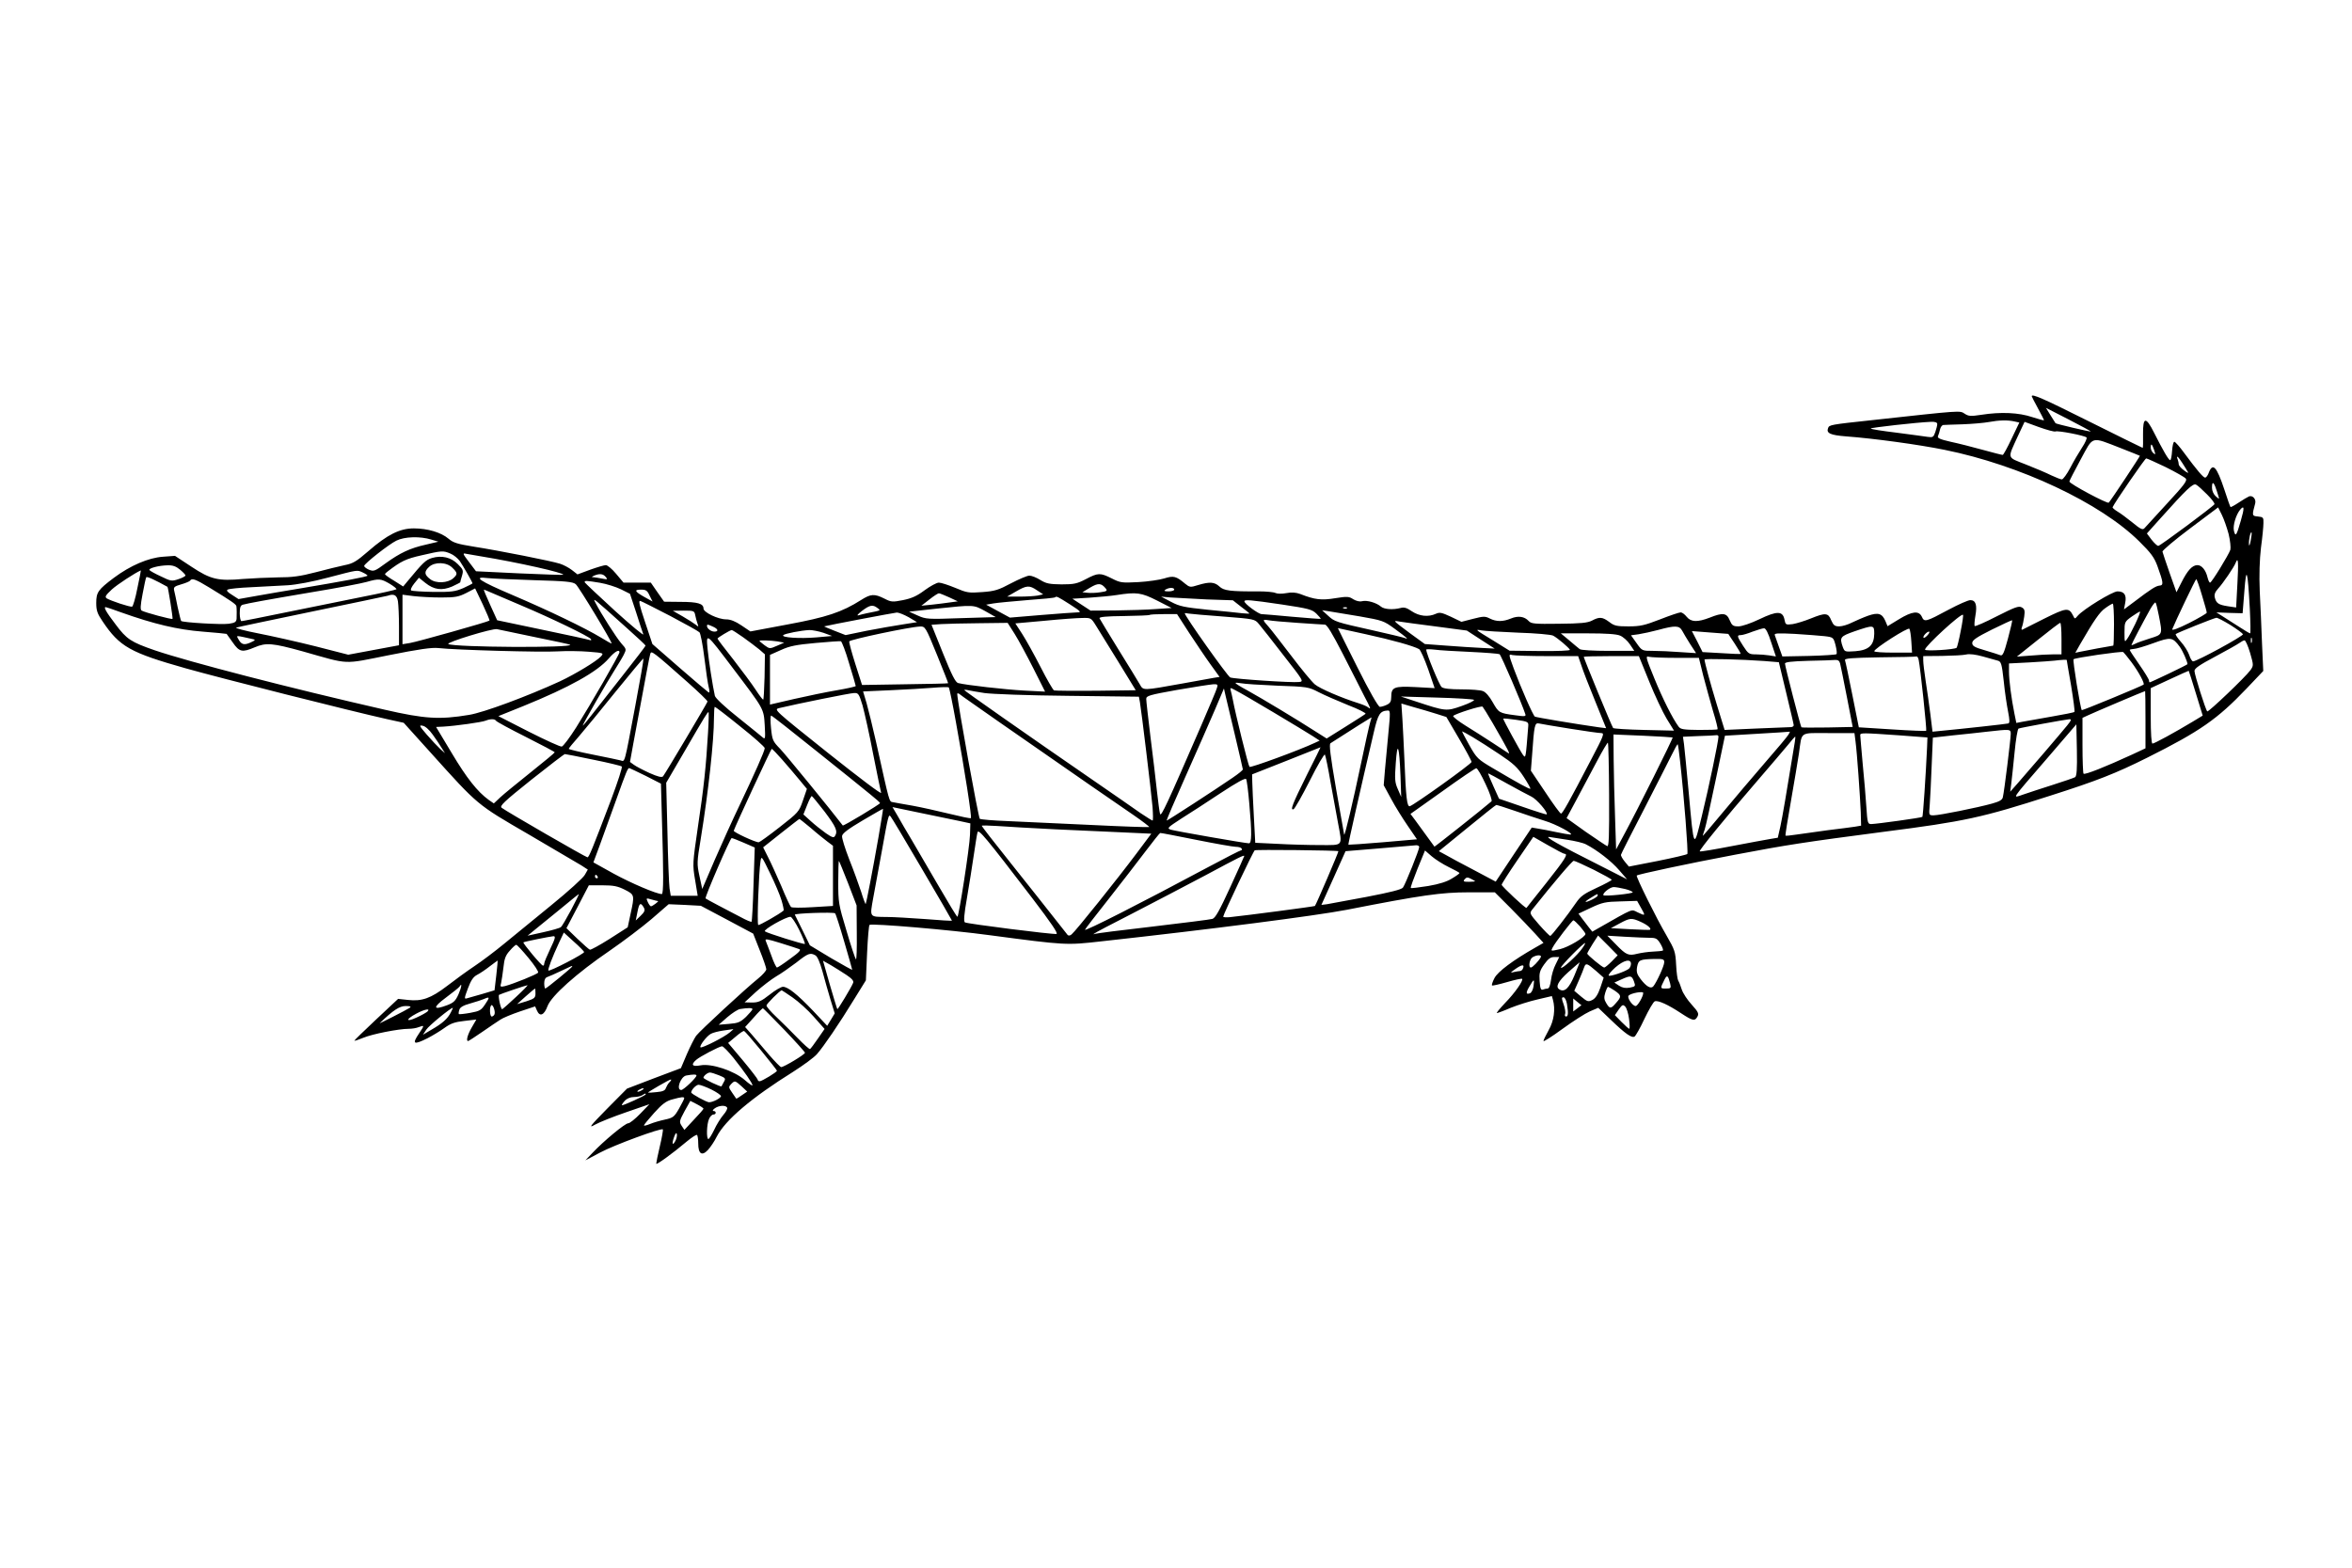
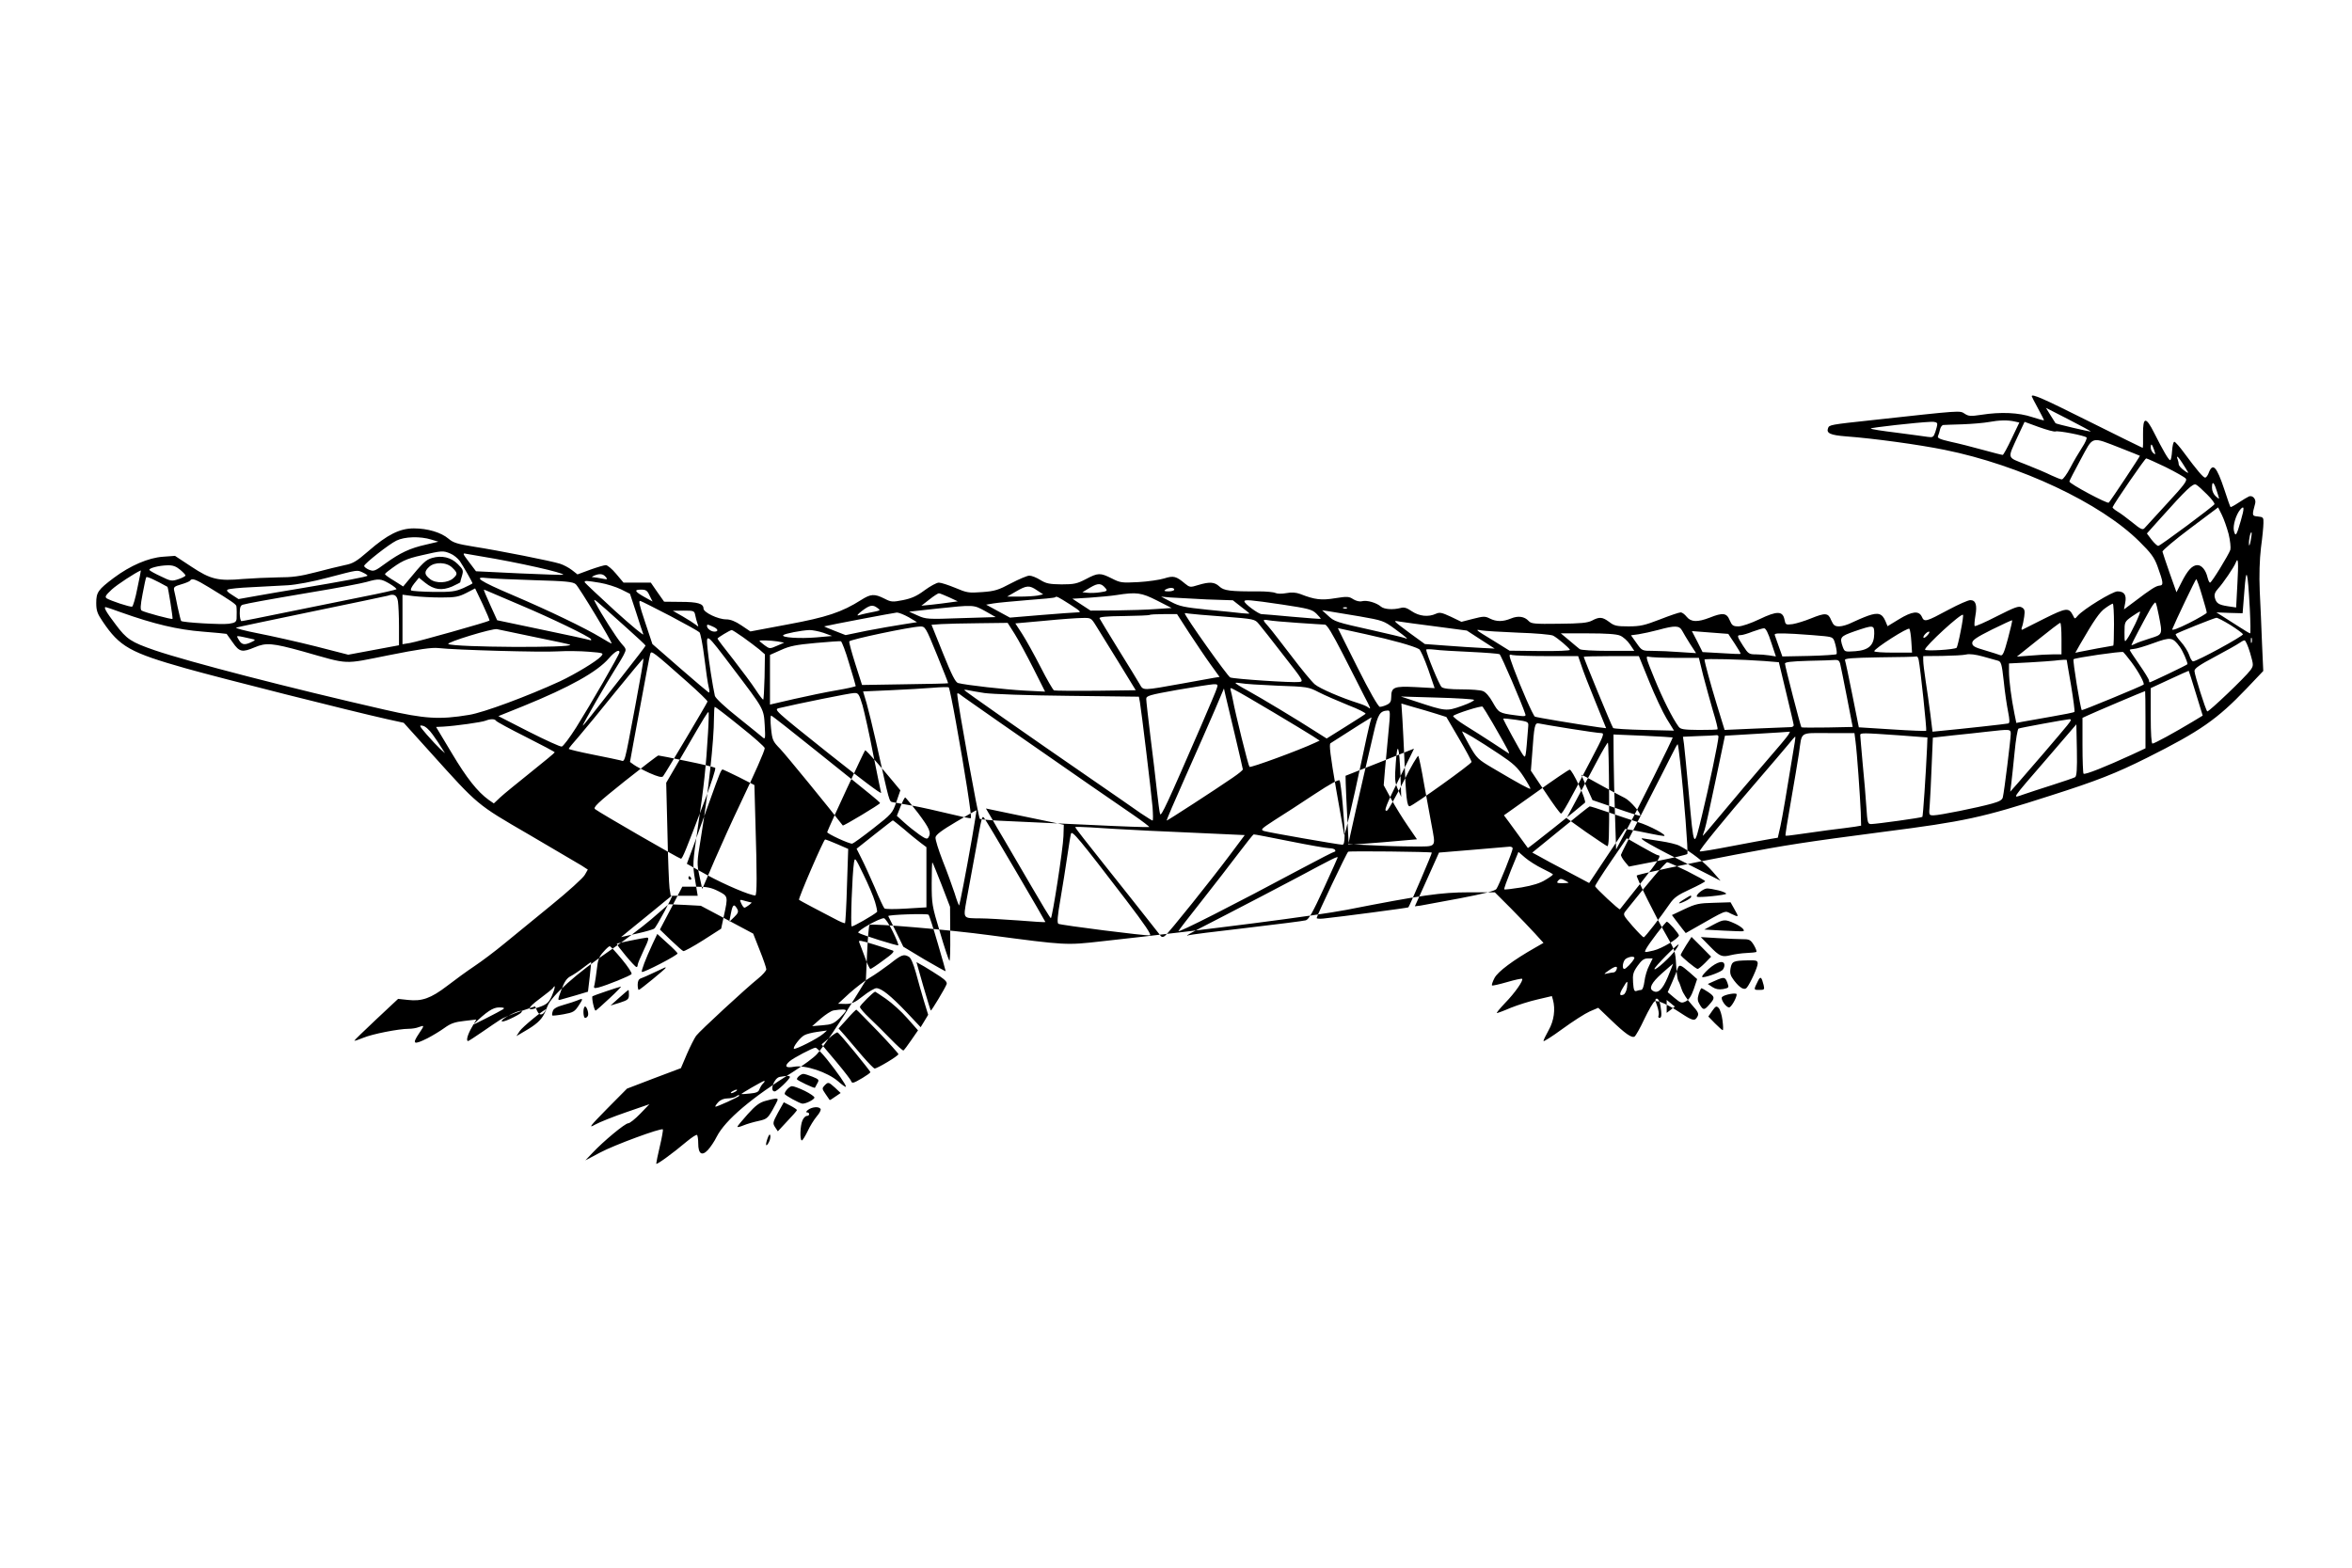
<svg xmlns="http://www.w3.org/2000/svg" version="1.0" width="1344pt" height="896pt" viewBox="0 0 1344 896" preserveAspectRatio="xMidYMid meet">
  <g transform="translate(0,896) scale(0.1,-0.1)" fill="#000000" stroke="none">
-     <path d="M11610 6695 c0 -2 16 -33 35 -68 19 -35 35 -66 35 -69 0 -2 -30 6 -67 18 -77 26 -179 31 -293 13 -59 -9 -72 -8 -94 7 -28 18 -15 19 -526 -37 -242 -26 -247 -27 -254 -46 -11 -29 13 -40 102 -47 161 -12 416 -47 564 -77 430 -87 892 -304 1113 -524 66 -65 85 -91 103 -140 35 -97 36 -110 12 -112 -21 -2 -48 -19 -144 -92 l-59 -44 7 37 c9 45 -5 66 -44 66 -29 0 -195 -102 -227 -139 -17 -20 -17 -20 -27 1 -24 47 -38 45 -163 -17 -65 -33 -122 -61 -127 -64 -5 -2 -6 5 -2 15 4 10 10 37 13 60 5 35 2 44 -15 53 -17 9 -40 0 -141 -51 -66 -34 -123 -59 -127 -56 -3 3 -1 30 4 59 11 61 2 89 -29 89 -12 0 -67 -24 -123 -54 -132 -71 -140 -73 -154 -41 -17 36 -55 32 -132 -15 l-64 -39 -12 29 c-19 44 -41 51 -99 31 -28 -10 -69 -28 -92 -39 -23 -12 -56 -22 -73 -22 -26 0 -33 6 -46 35 -17 43 -33 44 -117 10 -34 -14 -80 -28 -103 -32 -40 -5 -41 -4 -47 26 -10 50 -43 50 -143 2 -50 -24 -101 -41 -120 -41 -31 0 -37 5 -50 35 -17 42 -39 45 -114 15 -70 -27 -107 -26 -132 5 -11 14 -26 25 -34 25 -9 0 -62 -18 -118 -40 -88 -34 -113 -40 -180 -40 -67 0 -82 3 -110 25 -39 29 -56 31 -99 8 -25 -13 -65 -17 -189 -18 -139 -2 -159 0 -173 16 -24 26 -60 31 -101 14 -46 -19 -83 -19 -121 0 -27 14 -37 13 -96 -2 l-66 -17 -60 29 c-52 24 -64 27 -86 17 -43 -20 -95 -14 -137 14 -29 20 -44 25 -65 19 -43 -11 -93 -8 -112 8 -25 22 -80 38 -107 31 -15 -4 -34 1 -51 11 -24 16 -34 17 -103 6 -79 -13 -116 -9 -200 24 -25 9 -49 11 -80 5 -26 -5 -52 -4 -62 1 -10 5 -53 9 -95 9 -164 -1 -200 4 -225 28 -28 26 -56 28 -122 8 -44 -14 -48 -13 -74 8 -51 43 -66 47 -119 30 -26 -8 -93 -18 -148 -21 -95 -5 -103 -4 -152 21 -66 33 -78 33 -148 -4 -50 -26 -67 -30 -139 -30 -68 1 -87 4 -121 25 -22 14 -50 25 -63 25 -12 0 -59 -20 -105 -44 -71 -38 -93 -45 -164 -50 -77 -6 -88 -4 -154 24 -39 16 -81 30 -94 30 -13 0 -49 -20 -82 -44 -44 -33 -74 -46 -123 -56 -61 -12 -68 -11 -107 9 -56 28 -77 27 -132 -8 -110 -70 -198 -99 -420 -140 l-213 -40 -52 35 c-34 23 -62 34 -86 34 -47 0 -130 40 -130 62 0 28 -33 38 -132 38 l-93 1 -38 54 -38 55 -78 0 -78 0 -42 50 c-23 28 -50 50 -59 50 -9 0 -50 -12 -89 -26 l-73 -27 -32 25 c-18 14 -49 30 -68 36 -45 15 -353 76 -495 98 -92 15 -115 22 -142 45 -42 36 -120 59 -198 59 -81 0 -152 -36 -260 -130 -68 -59 -88 -71 -135 -80 -30 -6 -105 -25 -167 -41 -88 -23 -134 -29 -215 -29 -57 -1 -146 -5 -198 -9 -143 -13 -186 -3 -296 70 l-94 62 -69 -5 c-83 -6 -186 -50 -281 -121 -89 -67 -100 -82 -100 -143 0 -43 6 -61 36 -105 98 -146 158 -179 476 -269 202 -57 943 -244 1149 -290 l96 -21 156 -173 c271 -301 260 -292 558 -465 145 -85 281 -165 301 -177 l37 -24 -17 -30 c-9 -17 -95 -95 -191 -173 -95 -78 -216 -177 -269 -220 -52 -43 -129 -101 -171 -129 -42 -28 -112 -79 -156 -113 -93 -71 -144 -89 -224 -80 l-56 6 -126 -118 c-69 -65 -125 -119 -124 -121 2 -2 25 6 52 17 50 21 201 51 259 51 18 0 44 4 58 10 32 12 32 10 1 -36 -42 -62 -32 -68 48 -28 29 15 72 41 97 59 36 26 59 34 114 40 l68 8 -26 -45 c-24 -41 -34 -78 -21 -78 3 0 40 24 82 53 41 28 87 60 102 69 14 10 65 31 112 47 l87 29 11 -25 c16 -36 41 -25 60 27 22 58 164 186 356 317 77 53 184 134 238 180 l98 85 92 -4 92 -5 149 -79 150 -80 37 -94 c21 -52 38 -102 38 -110 0 -8 -21 -32 -47 -53 -71 -57 -333 -299 -354 -327 -10 -14 -34 -61 -53 -105 l-34 -80 -154 -58 -154 -59 -114 -115 c-100 -102 -108 -113 -69 -91 25 14 105 46 178 71 l133 46 -52 -54 c-29 -30 -60 -55 -69 -55 -18 0 -140 -101 -205 -170 l-40 -42 85 45 c78 42 349 142 358 132 2 -2 -5 -45 -17 -95 -12 -50 -21 -96 -21 -101 0 -9 92 57 176 128 28 23 54 40 57 36 4 -3 7 -25 7 -48 0 -60 21 -74 55 -38 14 15 38 50 51 77 49 95 199 222 436 370 58 37 120 82 137 102 37 42 126 172 214 316 l65 105 7 157 c4 86 10 158 14 160 17 9 458 -28 686 -59 438 -58 436 -58 640 -35 627 69 1223 146 1400 180 428 84 542 100 697 100 l150 0 92 -92 c50 -51 113 -116 139 -145 l47 -52 -47 -27 c-125 -71 -214 -137 -233 -174 -11 -21 -17 -40 -14 -42 2 -3 41 6 86 19 44 13 83 21 86 19 9 -9 -42 -82 -97 -138 -30 -32 -52 -58 -47 -58 4 0 40 13 79 30 40 16 109 38 154 48 l81 19 6 -21 c15 -55 6 -120 -24 -173 -16 -29 -30 -57 -30 -63 0 -5 48 25 108 69 59 43 129 88 156 100 l49 21 71 -68 c83 -80 121 -107 137 -96 6 4 32 49 56 101 25 52 51 97 59 100 19 7 76 -19 150 -68 67 -44 79 -47 94 -19 9 17 4 27 -33 68 -24 26 -50 65 -57 87 -7 22 -16 45 -20 50 -4 6 -10 46 -12 90 -4 75 -7 85 -56 170 -56 95 -175 335 -169 341 7 7 296 69 562 119 295 56 398 72 850 131 461 59 562 81 950 206 267 85 376 128 554 217 304 152 402 221 568 395 l96 101 -7 155 c-3 85 -9 220 -13 300 -4 96 -1 180 7 250 8 58 14 121 14 140 1 32 -1 35 -32 38 -34 3 -34 5 -15 75 6 24 -14 47 -35 40 -9 -4 -36 -20 -60 -36 -24 -16 -45 -27 -46 -25 -2 1 -18 46 -35 99 -45 135 -67 158 -91 93 -5 -13 -14 -24 -19 -24 -11 0 -48 44 -119 140 -26 36 -52 65 -57 65 -6 0 -11 -24 -13 -52 -2 -29 -6 -53 -11 -53 -9 0 -41 56 -91 155 -48 96 -65 94 -64 -7 1 -43 0 -78 -2 -78 -2 0 -139 68 -304 150 -268 134 -330 161 -330 145z m337 -201 c-3 -3 -198 43 -201 47 -1 2 -14 23 -29 46 l-26 42 129 -66 c72 -37 129 -68 127 -69z m-435 57 l27 -6 -44 -92 c-24 -51 -47 -93 -51 -93 -5 0 -56 13 -114 29 -58 16 -140 37 -183 46 -61 14 -77 21 -73 32 4 8 9 26 12 39 3 13 11 24 18 25 6 1 56 2 111 4 55 2 123 8 150 13 59 11 109 12 147 3z m-442 -15 c0 -7 -5 -28 -11 -45 -10 -30 -15 -32 -43 -28 -17 3 -97 13 -178 24 -82 10 -148 20 -148 24 0 5 265 35 343 38 25 1 37 -3 37 -13z m676 -42 c15 6 164 -23 177 -34 4 -4 -7 -30 -25 -57 -18 -28 -49 -80 -68 -117 -19 -36 -41 -66 -48 -66 -7 0 -34 11 -60 23 -26 13 -91 41 -145 62 -111 44 -107 29 -47 161 l39 83 82 -30 c45 -16 88 -28 95 -25z m372 -95 c59 -23 108 -43 110 -44 2 -2 -163 -251 -178 -268 -7 -8 -225 108 -225 121 0 4 29 60 64 125 75 138 56 133 229 66z m191 -10 c9 -27 9 -30 -4 -19 -8 7 -15 21 -15 31 0 28 7 23 19 -12z m162 -76 c13 -21 28 -44 32 -52 5 -7 -5 -3 -22 10 -17 12 -31 28 -31 35 0 7 -3 19 -6 28 -11 28 3 17 27 -21z m-95 -23 c56 -28 107 -57 114 -65 10 -12 -9 -37 -106 -142 -64 -70 -123 -134 -130 -142 -10 -11 -22 -6 -69 33 -31 25 -70 54 -86 63 -16 10 -28 20 -27 24 11 26 185 279 192 279 5 0 55 -23 112 -50z m236 -156 c26 -26 45 -51 42 -56 -9 -14 -310 -238 -321 -238 -6 0 -23 16 -38 35 l-27 36 78 87 c147 164 186 202 203 192 9 -4 37 -30 63 -56z m47 44 c5 -13 12 -34 16 -48 8 -25 8 -25 -14 -6 -12 11 -21 31 -21 48 0 34 7 36 19 6z m76 -270 c9 -37 13 -78 10 -90 -9 -28 -107 -188 -116 -188 -4 0 -10 12 -14 28 -10 44 -34 72 -58 72 -30 0 -57 -30 -92 -100 l-28 -55 -39 110 c-21 61 -40 116 -41 122 -1 7 70 67 158 133 l160 120 21 -42 c12 -24 29 -73 39 -110z m70 77 c-25 -88 -31 -96 -40 -57 -6 29 12 90 36 119 24 28 25 10 4 -62z m56 -116 c-5 -26 -9 -34 -10 -19 -1 27 9 73 15 67 2 -2 0 -23 -5 -48z m-10396 7 l40 -12 -72 -17 c-90 -20 -147 -47 -230 -107 -61 -45 -67 -47 -95 -36 -16 7 -28 17 -27 22 4 15 141 123 184 144 46 23 136 26 200 6z m109 -80 c18 -7 42 -27 53 -42 20 -29 73 -122 73 -128 0 -2 -24 -14 -52 -27 -47 -20 -67 -23 -171 -22 -64 1 -122 5 -127 8 -6 4 2 21 17 40 l27 33 36 -29 c50 -40 95 -46 154 -21 25 12 46 22 46 24 0 2 4 18 10 37 9 31 7 36 -24 67 -39 39 -92 51 -147 35 -36 -11 -50 -24 -141 -134 l-24 -29 -52 33 c-29 17 -52 34 -52 37 0 3 8 11 18 18 73 56 101 70 190 90 117 27 124 28 166 10z m176 -16 c208 -34 479 -95 468 -105 -1 -2 -114 2 -251 8 l-247 12 -40 53 c-36 47 -38 52 -17 47 12 -2 51 -9 87 -15z m10035 -160 l-7 -132 -47 7 c-53 8 -67 17 -75 50 -4 17 1 31 19 51 28 30 92 124 101 149 14 35 16 1 9 -125z m-10200 95 c30 -29 31 -37 5 -60 -31 -28 -100 -31 -132 -5 -34 26 -35 43 -6 70 32 30 101 28 133 -5z m-1556 -11 c17 -14 31 -29 31 -33 0 -4 -18 -14 -40 -21 -38 -13 -44 -12 -101 16 -33 15 -63 32 -65 36 -7 10 53 26 103 27 31 1 49 -6 72 -25z m-244 -106 c-11 -57 -25 -104 -30 -105 -12 -4 -124 34 -145 47 -12 9 -7 17 29 51 32 29 133 95 166 109 1 0 -8 -46 -20 -102z m1288 90 c15 -7 27 -15 27 -18 0 -6 -134 -31 -390 -74 -80 -13 -190 -32 -246 -42 l-101 -18 -37 24 c-26 16 -34 25 -25 30 7 5 69 11 138 14 69 4 162 9 206 11 48 3 141 20 230 44 176 46 164 44 198 29z m10783 -205 c4 -79 5 -143 2 -143 -3 0 -32 17 -64 38 -33 21 -75 48 -94 60 l-35 22 75 -3 75 -2 10 125 c11 150 19 124 31 -97z m-9395 180 c13 -15 11 -16 -20 -10 -18 4 -41 7 -50 8 -12 0 -11 2 4 9 31 13 51 11 66 -7z m-2504 -57 c4 -3 32 -180 29 -183 -5 -5 -159 37 -176 47 -9 5 -8 28 5 96 9 48 18 91 21 95 3 6 51 -16 121 -55z m2096 38 c180 -5 221 -9 237 -23 18 -15 210 -333 205 -339 -1 -1 -29 14 -61 34 -91 55 -299 155 -503 242 -193 82 -232 109 -145 98 27 -3 147 -8 267 -12z m-1857 -42 c123 -75 154 -96 155 -107 2 -15 2 -47 1 -72 -2 -18 -10 -23 -44 -28 -42 -6 -264 7 -273 16 -2 3 -11 39 -20 80 -8 41 -17 84 -20 95 -4 18 2 23 40 34 25 7 48 17 51 21 10 17 31 9 110 -39z m1030 22 c25 -15 42 -29 39 -32 -3 -3 -90 -23 -193 -43 -103 -21 -298 -60 -434 -88 -136 -28 -252 -51 -258 -51 -5 0 -10 20 -10 44 0 34 4 46 18 50 30 8 120 25 392 71 146 24 288 51 315 59 70 20 81 19 131 -10z m10357 -67 c15 -50 28 -95 27 -99 0 -4 -46 -31 -101 -59 -64 -32 -100 -45 -96 -35 18 45 133 286 137 286 3 0 18 -42 33 -93z m-9154 72 c36 -6 90 -23 119 -37 l52 -26 35 -106 c18 -58 37 -114 41 -125 4 -11 -68 49 -162 134 -93 85 -170 158 -172 162 -5 12 8 11 87 -2z m2890 -33 c10 -12 6 -16 -31 -21 -24 -4 -57 -5 -74 -3 l-29 3 45 27 c46 27 63 26 89 -6z m-393 -10 l35 -23 -32 -7 c-17 -3 -64 -6 -103 -6 l-71 0 50 29 c62 36 77 37 121 7z m-3129 -173 c-7 -7 -411 -121 -454 -128 l-43 -7 0 142 0 141 63 -8 c34 -4 105 -8 157 -8 83 0 101 4 145 26 l50 26 43 -90 c23 -49 41 -92 39 -94z m3913 177 c0 -5 -15 -10 -32 -10 -25 0 -29 3 -18 10 20 13 50 13 50 0z m-3908 -15 c18 -8 98 -42 178 -76 166 -70 388 -177 397 -192 4 -6 0 -8 -8 -5 -8 3 -130 30 -271 59 l-257 54 -40 88 c-22 48 -38 87 -36 87 2 0 19 -7 37 -15z m910 -19 l17 -34 -45 25 c-57 32 -63 43 -21 43 28 0 36 -5 49 -34z m1712 -10 l49 -23 -44 -6 c-24 -4 -71 -9 -104 -13 l-60 -6 45 35 c25 20 50 36 55 36 6 0 32 -11 59 -23z m1187 -18 l84 -43 -90 -6 c-49 -4 -154 -7 -232 -8 l-141 -1 -52 34 -52 34 99 6 c54 4 123 10 153 15 115 18 142 14 231 -31z m-4337 -5 c3 -21 6 -86 6 -144 l0 -107 -145 -27 -145 -27 -187 48 c-104 26 -251 59 -328 74 -77 15 -133 30 -125 33 8 3 204 44 435 92 231 48 425 88 430 90 37 13 53 4 59 -32z m3841 -18 c59 -38 66 -45 43 -45 -15 0 -108 -7 -207 -15 l-180 -15 -68 37 -68 37 41 7 c22 4 110 12 194 19 85 6 156 13 159 16 8 8 15 4 86 -41z m780 29 l150 -5 47 -37 c27 -20 48 -37 48 -39 0 -1 -19 0 -42 2 -24 3 -112 12 -196 20 -135 14 -161 19 -210 45 l-57 30 55 -5 c30 -2 122 -7 205 -11z m-3307 -169 c55 -49 101 -92 101 -95 0 -3 -58 -79 -130 -170 -71 -91 -152 -194 -180 -229 -27 -35 -49 -61 -49 -58 0 8 139 250 184 320 18 29 41 66 50 84 16 32 16 33 -13 65 -28 32 -116 170 -148 232 -17 33 -20 35 185 -149z m243 74 c85 -45 159 -86 166 -93 6 -6 19 -72 28 -146 9 -74 20 -150 25 -168 5 -18 5 -32 0 -30 -4 2 -79 65 -165 140 l-157 137 -42 126 c-33 99 -39 124 -26 120 9 -3 86 -42 171 -86z m3494 66 c152 -23 172 -28 197 -52 15 -15 26 -28 25 -30 -2 -1 -75 4 -163 12 -87 8 -166 15 -175 15 -17 0 -98 59 -98 73 -1 11 32 9 214 -18z m5011 -62 c22 -112 23 -109 -51 -132 -36 -11 -74 -25 -85 -31 -11 -6 -20 -9 -20 -6 0 5 70 138 107 204 14 24 27 41 30 38 4 -3 12 -36 19 -73z m-256 -53 c0 -66 -2 -120 -4 -120 -6 0 -167 -30 -194 -36 l-23 -5 27 48 c80 138 112 185 144 207 19 14 38 25 43 26 4 0 7 -54 7 -120z m-7066 95 c20 -15 24 -13 -61 -30 -16 -3 -37 -9 -48 -12 -11 -3 -2 8 20 25 45 34 62 38 89 17z m616 -18 l60 -34 -198 -6 c-192 -7 -201 -6 -248 15 l-49 22 155 17 c218 23 212 23 280 -14z m-4938 -7 c188 -67 324 -99 465 -110 75 -6 137 -12 138 -13 1 -1 17 -23 35 -49 38 -55 54 -58 125 -28 66 28 101 25 275 -23 272 -77 225 -75 491 -22 175 35 247 45 284 41 95 -11 590 -25 681 -19 51 3 131 2 178 -2 86 -7 87 -7 70 -27 -26 -28 -147 -101 -234 -142 -185 -85 -437 -179 -520 -192 -168 -28 -252 -23 -483 30 -543 124 -1118 273 -1312 339 -136 47 -161 63 -225 149 -54 71 -69 98 -56 98 3 0 42 -13 88 -30z m7005 24 c-3 -3 -12 -4 -19 -1 -8 3 -5 6 6 6 11 1 17 -2 13 -5z m-3724 -41 c3 -16 9 -37 13 -48 7 -18 6 -19 -11 -5 -10 8 -43 29 -74 47 l-56 32 61 1 c59 0 62 -1 67 -27z m3797 -6 c131 -23 137 -25 200 -71 76 -56 82 -62 55 -52 -11 4 -90 23 -175 42 -220 49 -224 51 -261 85 l-34 31 40 -6 c22 -4 101 -17 175 -29z m4432 -42 c-17 -36 -38 -75 -47 -87 -14 -21 -15 -19 -15 38 0 59 1 61 43 91 23 16 44 29 46 27 2 -2 -10 -33 -27 -69z m-7009 37 l47 -28 -82 -13 c-46 -7 -138 -23 -205 -36 l-121 -25 -64 25 c-34 13 -61 25 -58 25 25 7 400 78 415 79 11 0 41 -12 68 -27z m1799 4 c176 -14 178 -14 202 -43 13 -15 76 -95 140 -178 116 -148 117 -150 89 -153 -39 -5 -369 17 -393 26 -15 6 -260 351 -260 367 0 1 10 1 23 -2 12 -2 102 -10 199 -17z m-197 -93 c39 -59 93 -140 122 -180 l52 -72 -32 -5 c-18 -3 -97 -17 -177 -32 -234 -42 -226 -42 -247 -5 -10 18 -65 107 -122 199 -57 92 -105 172 -108 178 -3 8 38 12 139 13 78 1 144 4 147 6 2 3 39 5 81 5 l76 0 69 -107z m4409 10 c-9 -48 -20 -91 -23 -95 -10 -11 -181 -21 -181 -11 0 20 207 210 217 199 3 -2 -3 -44 -13 -93z m-4940 29 c16 -26 74 -119 128 -207 l98 -160 -227 -3 c-125 -1 -233 0 -240 2 -6 3 -41 63 -77 134 -36 70 -83 155 -105 189 l-39 60 167 15 c91 9 189 16 216 16 49 1 50 1 79 -46z m6481 6 c38 -24 70 -48 72 -53 3 -10 -263 -155 -285 -155 -6 0 -16 16 -22 36 -7 20 -28 54 -48 76 -19 21 -32 41 -29 44 7 7 219 92 232 93 6 1 42 -18 80 -41z m-5330 12 c77 -5 147 -10 156 -10 12 0 44 -54 102 -167 47 -93 102 -199 121 -238 40 -76 42 -82 24 -68 -7 6 -31 16 -53 23 -99 31 -222 84 -251 108 -18 15 -78 88 -134 162 -57 74 -115 150 -131 168 -36 40 -36 43 -1 37 15 -3 90 -10 167 -15z m4059 -90 c-22 -82 -30 -100 -43 -95 -9 4 -49 16 -88 28 -60 17 -73 25 -73 42 0 16 23 32 113 77 61 30 113 54 115 53 2 -2 -9 -49 -24 -105z m-3266 69 l174 -23 80 -52 79 -51 -78 4 c-43 2 -133 8 -200 13 l-121 9 -84 61 c-103 77 -100 74 -58 67 19 -3 113 -16 208 -28z m-2410 -42 c22 -35 70 -124 107 -197 l67 -133 -119 6 c-110 6 -331 31 -378 43 -15 4 -36 45 -86 169 l-66 164 56 4 c31 2 129 4 218 5 l161 2 40 -63z m5982 -27 l0 -90 -48 0 c-27 0 -85 -3 -128 -7 l-79 -6 120 96 c66 53 123 97 128 97 4 0 7 -40 7 -90z m-7705 68 c29 -13 33 -28 7 -28 -19 0 -42 18 -42 32 0 11 4 10 35 -4z m1279 -160 c36 -88 65 -162 64 -163 -2 -2 -113 -4 -248 -6 l-244 -4 -38 119 c-21 66 -37 125 -35 130 4 11 346 83 403 85 31 1 32 1 98 -161z m4258 138 c7 -14 28 -48 46 -77 l34 -52 -93 6 c-50 4 -120 7 -154 7 -61 0 -62 0 -93 44 l-32 45 44 6 c25 4 76 15 113 25 95 26 119 25 135 -4z m1098 -18 c-1 -66 -31 -94 -108 -100 -61 -4 -61 -4 -72 25 -19 55 -14 60 68 89 109 37 112 37 112 -14z m212 -45 l4 -63 -108 0 c-59 0 -108 3 -108 8 0 15 195 140 201 128 4 -6 9 -39 11 -73z m-7867 26 c110 -22 201 -42 203 -44 19 -19 -662 -15 -696 4 -15 9 253 91 278 85 8 -2 105 -22 215 -45z m4750 16 c151 -33 272 -67 304 -85 8 -4 31 -56 52 -115 l37 -108 -109 6 c-123 6 -139 0 -139 -57 0 -25 -6 -35 -25 -44 -14 -7 -32 -12 -40 -12 -9 0 -60 89 -128 225 -62 124 -113 225 -112 225 0 0 73 -16 160 -35z m2316 -46 l27 -81 -37 6 c-20 3 -55 6 -77 6 -39 0 -44 3 -73 48 -36 56 -37 62 -13 62 9 0 40 9 67 20 28 10 57 19 65 19 10 1 24 -26 41 -80z m-5875 29 c33 -24 75 -55 93 -70 l32 -28 -2 -130 c-2 -71 -5 -130 -8 -129 -3 0 -23 26 -43 57 -20 31 -78 109 -127 172 -50 63 -91 117 -91 120 0 5 69 47 81 49 3 1 32 -18 65 -41z m460 25 l49 -18 -90 -8 c-95 -8 -203 -1 -189 13 10 9 103 27 150 29 17 0 53 -7 80 -16z m3969 1 c99 -3 189 -11 200 -17 25 -13 91 -69 96 -81 2 -5 -73 -8 -170 -7 l-175 2 -90 56 c-109 66 -109 67 -71 60 17 -3 111 -9 210 -13z m1201 -7 c1 -1 17 -27 37 -56 20 -30 35 -56 33 -58 -1 -2 -51 0 -110 4 l-107 6 -30 60 -31 60 104 -8 c57 -4 103 -8 104 -8z m1139 -7 c-10 -11 -20 -18 -23 -15 -7 6 18 35 31 35 5 0 2 -9 -8 -20z m-1757 -3 c17 -7 42 -29 56 -50 l25 -37 -150 0 c-83 0 -155 4 -162 10 -7 5 -34 28 -60 50 l-48 40 154 0 c104 0 165 -4 185 -13z m1168 -3 c50 -6 51 -7 63 -52 6 -24 9 -47 5 -51 -3 -3 -74 -8 -157 -10 l-152 -3 -19 53 c-11 30 -21 60 -24 68 -5 12 13 13 114 8 65 -4 142 -10 170 -13z m-8981 -17 c17 -3 14 -7 -15 -20 -37 -16 -52 -11 -70 24 -10 18 -14 18 85 -4z m2743 -166 c179 -236 176 -230 182 -327 4 -73 3 -81 -10 -70 -8 7 -72 59 -142 115 -76 60 -130 111 -133 124 -12 53 -36 207 -42 271 -8 90 -9 91 145 -113z m8268 122 c17 -23 44 -85 44 -99 0 -4 -210 -104 -216 -104 -2 0 -4 5 -4 11 0 6 -25 47 -55 90 -30 43 -55 81 -55 84 0 3 10 5 23 6 12 0 63 15 112 33 99 36 110 35 151 -21z m411 25 c-3 -7 -5 -2 -5 12 0 14 2 19 5 13 2 -7 2 -19 0 -25z m-8424 6 l38 -7 -41 -18 c-41 -18 -42 -18 -71 3 -16 12 -29 23 -29 25 0 5 63 3 103 -3z m409 -125 c21 -68 38 -127 38 -130 0 -3 -48 -14 -107 -24 -60 -10 -170 -33 -245 -50 l-138 -32 0 142 0 142 63 28 c50 23 88 30 197 40 74 7 139 11 145 10 5 -1 27 -57 47 -126z m8006 59 c20 -70 20 -72 2 -98 -28 -39 -241 -242 -247 -236 -10 10 -73 210 -73 231 0 15 28 34 118 82 64 34 126 69 137 77 11 8 25 16 31 16 6 0 20 -32 32 -72z m-4456 6 c86 -4 161 -10 167 -13 9 -6 129 -285 147 -342 5 -14 -2 -15 -58 -7 -91 12 -94 14 -128 74 -18 33 -41 59 -56 64 -14 6 -69 10 -123 10 -63 0 -103 4 -113 13 -13 10 -88 192 -88 214 0 3 21 3 48 0 26 -4 118 -9 204 -13z m-4862 -2 c0 -13 -169 -305 -247 -429 -38 -60 -75 -109 -83 -110 -8 -2 -93 37 -188 85 l-174 89 144 58 c263 107 421 195 488 273 33 38 60 53 60 34z m390 -172 c63 -56 114 -105 113 -110 -3 -11 -241 -411 -254 -427 -7 -8 -28 -3 -78 19 -37 17 -77 38 -89 47 l-22 16 19 105 c75 404 92 497 97 513 6 20 13 15 214 -163z m8250 115 c41 -55 77 -122 69 -128 -11 -9 -350 -149 -353 -146 -8 10 -53 285 -47 291 7 8 273 47 284 41 4 -3 25 -29 47 -58z m-764 9 c19 -5 23 -17 34 -117 6 -62 18 -140 25 -175 9 -47 10 -64 1 -67 -10 -3 -265 -31 -382 -42 l-51 -5 -12 98 c-7 55 -19 141 -27 191 -8 51 -14 104 -14 118 l0 25 108 1 c59 1 121 4 137 8 19 5 55 0 95 -11 36 -10 75 -21 86 -24z m-2574 26 l176 0 18 -52 c9 -29 45 -122 80 -207 l62 -153 -41 5 c-134 19 -359 57 -366 61 -11 7 -80 165 -121 275 -30 83 -30 83 -8 77 13 -3 103 -6 200 -6z m582 -145 c32 -79 77 -175 100 -213 l42 -68 -170 4 c-94 2 -174 7 -178 11 -6 5 -168 399 -168 407 0 2 71 4 158 4 l157 0 59 -145z m152 135 l132 0 25 -102 c15 -57 40 -148 56 -203 17 -54 28 -101 26 -103 -2 -3 -50 -4 -107 -4 -87 1 -104 3 -116 19 -34 46 -91 159 -139 277 -49 120 -51 128 -30 122 12 -3 81 -6 153 -6z m1388 -12 c10 -46 47 -400 43 -405 -3 -2 -90 1 -195 8 l-190 12 -37 185 c-20 101 -39 190 -42 198 -4 11 31 14 199 17 111 1 206 3 210 5 4 1 10 -8 12 -20z m-7334 -264 c-64 -341 -58 -317 -84 -310 -11 3 -83 18 -158 33 -76 15 -138 30 -138 33 0 3 26 35 58 71 31 36 126 151 211 257 85 105 156 190 158 188 2 -2 -19 -124 -47 -272z m6450 258 l85 -7 42 -175 c23 -96 43 -180 43 -185 0 -6 -8 -11 -17 -11 -10 0 -99 -4 -198 -8 l-180 -8 -44 143 c-37 121 -69 239 -71 259 0 7 218 1 340 -8z m435 -14 c3 -13 21 -99 39 -193 l33 -170 -145 -3 c-80 -1 -146 -1 -148 1 -5 5 -94 350 -94 364 0 9 36 13 133 16 72 1 142 4 154 5 16 1 24 -5 28 -20z m1295 20 c0 -2 11 -68 25 -147 13 -80 22 -147 19 -150 -2 -3 -62 -15 -132 -27 -70 -12 -143 -25 -164 -29 l-36 -7 -11 54 c-17 84 -31 189 -31 240 l0 46 118 6 c64 4 128 8 142 10 39 5 70 6 70 4z m738 -191 l39 -127 -56 -34 c-105 -63 -220 -126 -231 -126 -6 0 -10 56 -10 158 l0 159 108 50 c59 28 108 49 109 49 1 -1 20 -59 41 -129z m-5249 44 c171 -6 178 -7 236 -37 33 -17 109 -50 168 -74 60 -23 105 -46 100 -50 -4 -4 -56 -37 -115 -74 l-107 -67 -68 43 c-96 62 -305 188 -385 232 -38 20 -68 39 -68 42 0 3 14 2 31 -1 18 -4 111 -10 208 -14z m-345 -13 c-3 -13 -44 -108 -89 -213 -197 -454 -230 -525 -236 -507 -3 9 -11 69 -18 132 -7 63 -23 203 -37 310 -13 107 -24 204 -24 215 0 18 16 23 178 52 97 17 190 31 205 32 25 1 28 -2 21 -21z m-1491 -198 c50 -275 91 -539 85 -546 -3 -3 -59 9 -124 25 -66 16 -159 37 -209 46 -49 8 -100 18 -112 20 -23 5 -17 -15 -97 345 -19 85 -44 185 -54 221 l-20 67 156 7 c87 4 195 10 242 14 47 4 88 5 92 2 3 -4 22 -94 41 -201z m1815 58 c101 -60 201 -121 223 -135 l40 -26 -28 -13 c-87 -41 -367 -144 -373 -137 -7 7 -81 306 -95 383 -4 19 -9 43 -12 53 -5 18 -3 18 28 1 19 -9 116 -66 217 -126z m-1653 111 c39 -6 253 -14 477 -16 l406 -5 6 -32 c8 -45 64 -507 72 -598 3 -43 4 -78 0 -78 -3 0 -34 20 -69 43 -34 24 -159 111 -277 192 -366 252 -730 507 -730 511 0 2 10 2 23 -1 12 -3 54 -10 92 -16z m1432 -241 c24 -103 45 -191 45 -195 1 -5 -26 -26 -58 -48 -100 -69 -372 -245 -377 -245 -3 0 46 114 108 253 62 138 136 308 166 377 l53 125 9 -40 c5 -22 29 -124 54 -227z m5203 89 l0 -164 -77 -36 c-152 -70 -270 -117 -277 -109 -3 3 -6 76 -6 162 l0 157 28 13 c29 14 325 140 330 140 1 0 2 -74 2 -163z m-7331 81 c11 -40 39 -164 60 -275 22 -112 43 -212 46 -224 4 -12 -119 81 -304 228 -308 246 -311 248 -278 256 105 25 406 86 428 86 24 1 28 -5 48 -71z m781 -95 c462 -321 679 -472 768 -532 51 -35 91 -66 89 -68 -3 -2 -152 3 -333 12 -181 8 -395 18 -476 22 -81 3 -152 9 -159 13 -8 6 -127 662 -129 714 0 5 6 4 13 -1 6 -6 109 -77 227 -160z m2713 127 c4 -4 -27 -20 -70 -35 -88 -31 -91 -31 -263 26 l-85 28 205 -6 c113 -3 209 -9 213 -13z m-218 -79 l60 -19 72 -123 c40 -68 72 -128 72 -134 0 -11 -331 -248 -353 -253 -16 -3 -22 47 -31 273 -3 72 -8 171 -11 222 l-6 92 68 -20 c38 -10 96 -28 129 -38z m326 -56 c92 -160 101 -178 87 -169 -7 4 -48 31 -90 59 -42 27 -111 72 -154 98 -42 26 -73 51 -70 55 13 13 161 60 168 53 3 -3 30 -46 59 -96z m-4301 -17 c77 -61 140 -117 140 -124 0 -16 -57 -144 -145 -329 -37 -77 -100 -216 -140 -308 l-72 -168 -16 74 c-15 70 -15 78 8 217 43 264 75 556 75 688 0 34 2 62 5 62 3 0 69 -50 145 -112z m3704 -35 c-7 -71 -16 -167 -20 -215 l-7 -86 43 -79 c23 -43 66 -112 95 -154 l52 -76 -195 -17 c-107 -9 -196 -15 -197 -14 -2 3 71 325 146 645 24 103 35 120 80 122 14 1 14 -12 3 -126z m-3888 0 c-11 -190 -24 -315 -58 -540 -30 -207 -31 -214 -16 -302 l15 -91 -77 0 -77 0 -7 43 c-3 23 -9 168 -12 323 l-7 280 105 180 c119 205 131 224 137 224 2 0 1 -53 -3 -117z m620 -106 c139 -111 277 -222 307 -247 31 -25 56 -47 56 -50 1 -6 -210 -133 -213 -128 -68 89 -327 406 -358 438 -42 43 -45 50 -52 118 -4 39 -4 72 1 72 4 0 121 -92 259 -203z m3164 166 c-5 -16 -30 -127 -55 -248 -41 -196 -91 -409 -94 -395 -1 3 -21 120 -46 260 -33 191 -41 257 -32 262 126 81 232 148 234 148 1 0 -2 -12 -7 -27z m903 -23 c-15 -188 -14 -185 -30 -165 -16 22 -113 200 -113 207 0 3 33 0 73 -6 68 -10 72 -12 70 -36z m-5898 30 c3 -5 80 -47 170 -92 91 -46 165 -85 165 -88 0 -3 -62 -54 -137 -114 -76 -61 -155 -125 -175 -144 l-36 -34 -29 20 c-65 47 -127 126 -211 267 l-90 150 42 2 c69 4 220 25 241 34 28 11 53 11 60 -1z m8977 -27 c-32 -40 -218 -257 -285 -333 l-40 -45 6 46 c3 25 12 106 19 179 7 73 17 134 23 136 13 5 264 51 288 53 16 1 14 -5 -11 -36z m-2840 -18 c86 -14 166 -25 178 -25 20 0 14 -15 -58 -152 -125 -240 -163 -308 -172 -308 -5 0 -45 55 -90 123 l-82 122 7 90 c12 171 15 185 39 180 11 -3 92 -16 178 -30z m-6499 -34 c18 -25 41 -59 51 -76 l19 -30 -28 25 c-15 14 -49 50 -76 81 -43 50 -46 56 -24 51 15 -2 38 -23 58 -51z m9385 -243 c-7 -4 -65 -24 -128 -44 -63 -20 -139 -45 -168 -55 -65 -22 -77 -40 138 209 l165 192 3 -147 c2 -110 -1 -148 -10 -155z m-368 247 c0 -28 -37 -329 -45 -361 -3 -16 -19 -25 -62 -37 -82 -23 -301 -67 -333 -67 -28 0 -28 0 -23 58 2 31 8 131 11 222 l7 164 115 13 c63 6 151 16 195 21 134 15 135 15 135 -13z m-3073 -19 c32 -19 101 -63 153 -98 78 -52 102 -74 137 -128 23 -35 40 -66 38 -68 -4 -4 -65 29 -212 116 -88 52 -94 57 -137 133 -24 43 -43 79 -41 79 2 0 30 -15 62 -34z m1804 17 c-5 -10 -66 -83 -136 -163 -69 -80 -177 -207 -240 -283 -63 -76 -115 -137 -115 -134 0 2 5 18 11 35 6 17 34 145 63 284 l53 253 184 11 c101 6 185 11 187 12 1 1 -2 -6 -7 -15z m382 -40 c9 -67 26 -313 30 -405 l2 -77 -35 -6 c-19 -3 -89 -12 -155 -20 -66 -9 -147 -20 -179 -25 -33 -5 -61 -8 -63 -6 -2 2 12 90 31 197 19 107 39 230 46 274 18 127 0 115 169 115 l148 0 6 -47z m252 34 l159 -12 -2 -55 c-7 -154 -23 -395 -27 -399 -6 -5 -257 -40 -292 -41 -20 0 -22 6 -28 98 -3 53 -13 165 -21 247 -7 83 -14 156 -14 163 0 14 10 14 225 -1z m-1297 -12 c4 -3 -201 -414 -272 -545 l-51 -95 -6 185 c-4 102 -7 250 -8 329 l-1 143 168 -7 c92 -4 168 -9 170 -10z m262 5 c0 -26 -56 -294 -93 -445 -49 -203 -47 -206 -77 125 -12 129 -24 254 -27 277 l-6 42 89 4 c49 1 95 4 102 5 6 1 12 -2 12 -8z m436 -32 c-50 -306 -70 -424 -82 -480 l-15 -66 -42 -7 c-23 -4 -123 -22 -221 -41 -98 -19 -181 -33 -183 -30 -6 5 144 189 322 395 82 96 166 193 185 217 19 24 36 43 38 44 2 0 1 -15 -2 -32z m-1061 -303 c1 -238 -1 -295 -11 -291 -7 3 -62 40 -123 82 l-109 78 59 110 c33 61 85 159 116 218 31 59 59 105 61 103 3 -2 6 -137 7 -300z m405 199 c23 -203 48 -529 42 -535 -4 -4 -80 -22 -170 -40 l-164 -32 -24 29 c-13 16 -23 34 -21 39 1 6 59 120 129 255 69 135 141 275 159 312 18 37 34 66 36 64 2 -2 8 -43 13 -92z m-1597 -89 l4 -120 -19 44 c-17 38 -19 56 -12 150 9 131 20 101 27 -74z m-534 8 c-85 -171 -98 -206 -77 -198 7 3 49 77 93 164 44 88 83 154 86 148 4 -7 19 -79 33 -162 15 -82 34 -185 42 -229 25 -136 33 -126 -103 -126 -65 0 -175 3 -244 7 l-126 6 -8 151 c-4 83 -9 171 -9 196 l-1 44 195 77 c107 43 196 78 196 78 1 1 -33 -70 -77 -156z m-2999 85 c30 -34 74 -86 98 -115 l43 -52 -23 -67 c-22 -64 -26 -68 -132 -151 -60 -47 -114 -86 -120 -87 -17 -2 -146 58 -143 66 8 26 213 467 217 468 3 0 30 -28 60 -62z m-1080 0 c85 -17 159 -35 163 -39 5 -3 -23 -89 -61 -190 -108 -284 -126 -329 -135 -329 -9 0 -463 262 -490 283 -13 10 10 33 169 160 102 81 188 147 192 147 4 0 77 -14 162 -32z m299 -92 l88 -45 6 -218 c9 -292 9 -413 -1 -413 -30 0 -175 62 -274 116 l-117 65 36 97 c19 53 61 170 94 260 58 162 66 182 75 182 2 0 44 -20 93 -44z m4800 -47 c24 -50 39 -95 34 -99 -53 -46 -325 -261 -326 -259 -2 2 -21 29 -43 59 -22 30 -52 71 -67 92 l-27 36 183 130 c100 72 187 131 193 131 6 1 30 -40 53 -90z m122 3 c57 -32 120 -65 140 -75 30 -14 98 -93 87 -102 -2 -1 -64 18 -138 44 l-134 46 -33 73 c-18 39 -31 72 -29 72 2 0 50 -26 107 -58z m-1472 -115 c15 -169 14 -227 -2 -227 -21 0 -421 70 -447 78 -23 8 -18 12 60 63 47 29 148 95 225 146 94 62 142 88 146 80 4 -7 12 -69 18 -140z m-2426 -47 c65 -87 76 -111 58 -139 -7 -11 -17 -7 -52 17 -24 17 -63 48 -86 69 l-42 38 21 53 c11 28 23 52 27 52 3 -1 36 -41 74 -90z m3942 6 c55 -19 132 -45 171 -57 65 -19 176 -79 147 -79 -6 0 -42 6 -80 14 -37 8 -84 17 -104 20 l-36 6 -103 -154 -103 -155 -126 67 c-69 36 -142 75 -162 87 l-37 20 162 132 c88 72 163 132 166 132 3 1 50 -14 105 -33z m-3170 -59 l60 -13 -2 -65 c-2 -71 -64 -469 -72 -469 -4 1 -53 82 -111 182 -58 99 -127 217 -153 262 -27 44 -61 104 -77 132 l-30 51 163 -34 c89 -18 189 -39 222 -46z m-465 -92 c-34 -195 -70 -378 -73 -382 -2 -1 -14 30 -26 70 -13 39 -43 123 -68 185 -24 62 -43 122 -41 134 2 15 35 40 118 89 63 37 115 67 116 66 1 -1 -11 -74 -26 -162z m249 -182 c94 -160 171 -293 171 -295 0 -2 -69 2 -152 9 -84 6 -183 12 -220 12 -102 1 -98 -4 -78 109 10 53 32 176 50 272 36 201 38 207 49 194 5 -5 86 -140 180 -301z m-635 234 c34 -30 77 -64 94 -77 l32 -24 0 -172 0 -172 -116 -7 c-64 -4 -119 -4 -124 1 -5 5 -30 58 -55 119 -26 60 -60 135 -76 166 l-28 56 102 81 c56 44 103 81 105 81 1 1 31 -23 66 -52z m1396 -7 c135 -6 313 -14 397 -18 l152 -7 -86 -115 c-104 -139 -347 -443 -369 -460 -8 -8 -18 -9 -23 -4 -4 5 -41 52 -82 104 -41 52 -149 189 -241 304 -93 116 -168 213 -168 216 0 3 39 2 88 -1 48 -4 197 -12 332 -19z m-130 -395 c109 -143 148 -201 137 -203 -21 -4 -509 58 -523 66 -8 5 -5 46 12 142 13 74 30 185 39 245 9 61 18 118 21 128 6 20 44 -25 314 -378z m935 335 c110 -22 212 -40 227 -40 15 0 30 -4 33 -10 3 -5 2 -10 -3 -10 -5 0 -89 -43 -188 -96 -390 -209 -704 -368 -704 -358 0 3 60 81 133 173 72 92 168 215 212 274 44 58 82 106 85 106 3 1 95 -17 205 -39z m2105 -80 c23 0 4 -30 -102 -164 -62 -77 -113 -143 -115 -145 -4 -6 -140 122 -142 132 0 5 40 68 90 141 l91 133 84 -48 c47 -27 89 -49 94 -49z m18 80 c40 -6 88 -17 105 -26 64 -33 145 -96 189 -147 l46 -53 -161 82 c-229 115 -319 166 -282 160 17 -3 63 -10 103 -16z m-4707 -17 l62 -27 -7 -210 c-3 -115 -9 -212 -11 -214 -3 -3 -31 9 -62 26 -32 16 -89 47 -128 67 -38 20 -71 38 -73 40 -6 6 141 345 149 345 4 0 36 -12 70 -27z m3859 -24 c0 -16 -79 -213 -93 -232 -8 -11 -72 -27 -207 -53 -107 -20 -209 -39 -227 -42 l-32 -4 69 153 69 154 193 16 c106 9 201 17 211 18 9 0 17 -4 17 -10z m-462 -24 c3 -2 -126 -303 -134 -313 -2 -3 -389 -54 -486 -64 -21 -2 -38 -1 -38 3 0 12 172 374 180 379 8 5 473 0 478 -5z m631 -91 c33 -16 61 -31 61 -34 0 -3 -19 -17 -43 -31 -28 -18 -72 -32 -136 -43 -52 -8 -97 -14 -99 -11 -3 2 15 51 38 109 l43 105 38 -33 c21 -18 65 -46 98 -62z m-3813 -190 c9 -30 14 -57 12 -58 -24 -21 -139 -86 -145 -83 -8 5 3 303 13 365 5 32 7 29 54 -68 27 -55 57 -125 66 -156z m2644 253 c0 -2 -36 -82 -80 -178 -62 -135 -85 -176 -102 -181 -13 -4 -167 -23 -343 -44 -176 -20 -324 -39 -330 -42 -5 -3 -7 -2 -4 1 3 4 102 56 220 116 118 61 306 159 419 219 192 103 220 117 220 109z m-2263 -157 l48 -125 1 -158 c1 -87 -1 -155 -5 -150 -4 4 -29 78 -54 164 -45 149 -47 161 -47 279 0 68 2 121 4 119 3 -3 26 -61 53 -129z m4260 79 c57 -29 103 -54 103 -58 -1 -3 -39 -24 -87 -46 -71 -33 -91 -47 -117 -85 -47 -69 -140 -189 -147 -189 -4 -1 -32 28 -64 64 -56 65 -56 65 -38 88 125 157 227 277 236 277 6 0 57 -23 114 -51z m-5692 -39 c3 -5 1 -10 -4 -10 -6 0 -11 5 -11 10 0 6 2 10 4 10 3 0 8 -4 11 -10z m5014 -26 c2 -2 -13 -4 -34 -4 -32 0 -36 2 -25 15 9 11 17 12 34 3 11 -6 23 -12 25 -14z m-4859 -49 c57 -29 57 -30 33 -140 l-16 -75 -103 -66 c-57 -36 -108 -64 -113 -62 -5 1 -37 30 -72 63 l-62 60 64 122 64 123 78 0 c63 0 87 -5 127 -25z m5716 4 c24 -6 44 -15 44 -19 0 -8 -159 -24 -167 -17 -9 10 37 47 58 47 11 0 40 -5 65 -11z m-6022 -119 c-27 -50 -53 -95 -59 -99 -5 -5 -50 -18 -100 -29 l-90 -20 39 32 c21 17 86 70 145 118 58 48 107 88 109 88 2 0 -18 -41 -44 -90z m5866 82 c0 -5 -16 -16 -35 -25 -44 -21 -46 -13 -2 13 37 23 37 23 37 12z m-5370 -32 c7 -1 -32 -30 -40 -30 -4 0 -12 11 -18 24 -11 24 -10 24 21 15 18 -5 34 -9 37 -9z m5618 -40 c26 -45 25 -46 -21 -24 -37 18 -17 26 -223 -91 l-35 -20 -20 25 c-11 14 -28 37 -39 51 l-20 27 72 34 c64 30 82 34 167 36 l96 3 23 -41z m-5698 1 c7 -14 3 -24 -19 -45 l-28 -27 10 50 c10 51 18 56 37 22z m1144 -192 c25 -86 46 -159 46 -162 0 -2 -54 28 -121 67 l-121 73 -41 84 c-23 46 -43 87 -45 91 -4 8 219 16 230 8 4 -3 27 -75 52 -161z m-257 66 c20 -41 35 -77 32 -80 -5 -4 -217 62 -228 72 -11 9 119 83 146 83 7 0 30 -34 50 -75z m4809 46 c38 -17 62 -38 53 -45 -2 -2 -53 0 -114 3 l-110 6 50 27 c60 32 68 33 121 9z m-347 -26 c17 -20 31 -39 31 -43 -1 -18 -98 -76 -146 -87 -53 -12 -53 -12 -42 9 16 31 112 156 119 156 4 0 21 -16 38 -35z m-5691 -146 c4 -9 -197 -113 -204 -106 -5 5 21 74 61 160 l27 57 56 -51 c32 -28 58 -55 60 -60z m-193 19 c-19 -40 -35 -78 -35 -85 0 -7 -3 -13 -7 -12 -10 0 -117 129 -112 133 5 4 149 33 171 35 14 1 12 -11 -17 -71z m6065 -73 c-19 -19 -38 -35 -43 -35 -10 0 -97 72 -97 80 0 3 14 28 31 55 l31 48 56 -56 56 -57 -34 -35z m217 135 c36 0 43 -4 62 -35 11 -19 17 -36 13 -38 -4 -2 -29 -5 -57 -6 -27 -1 -67 -7 -88 -12 -51 -13 -64 -8 -122 52 l-50 51 100 -6 c55 -3 119 -6 142 -6z m-4859 -65 c11 -4 -2 -19 -53 -55 -37 -28 -71 -50 -75 -50 -4 0 -19 30 -32 68 -14 37 -28 75 -32 84 -6 14 6 12 84 -12 50 -16 99 -31 108 -35z m4475 7 c-25 -39 -123 -128 -123 -112 0 11 127 140 138 140 2 0 -4 -13 -15 -28z m-6023 -57 c34 -41 59 -79 55 -84 -6 -10 -140 -64 -189 -77 -27 -6 -29 -5 -22 19 3 15 9 54 13 88 5 49 12 69 36 95 16 19 33 34 37 34 5 0 36 -34 70 -75z m1639 15 c12 -6 26 -39 41 -92 12 -46 33 -118 46 -162 l24 -78 -21 -35 -22 -36 -81 86 c-90 94 -143 137 -172 137 -10 0 -45 -20 -76 -45 -48 -38 -65 -45 -100 -45 l-43 1 65 60 c36 32 88 72 115 88 28 16 79 52 115 79 68 54 80 58 109 42z m4145 -12 c-12 -22 -47 -58 -56 -58 -16 0 -8 49 10 59 25 15 55 14 46 -1z m86 -39 c-12 -22 -24 -63 -27 -90 -4 -30 -11 -49 -19 -49 -7 0 -19 -3 -27 -6 -12 -4 -16 6 -19 48 -3 46 0 59 26 96 23 32 36 42 58 42 l28 0 -20 -41z m620 11 c0 -20 -42 -112 -62 -137 -14 -17 -40 -2 -73 41 -21 28 -25 41 -20 70 8 40 16 43 98 45 51 1 57 -1 57 -19z m-6674 -75 l-10 -85 -70 -21 c-39 -11 -79 -23 -88 -25 -16 -5 -15 1 6 57 17 46 31 66 52 77 16 8 49 30 73 49 24 18 44 33 45 33 1 0 -3 -38 -8 -85z m2002 2 c31 -21 42 -34 37 -45 -9 -24 -87 -153 -90 -150 -2 2 -21 65 -43 140 l-39 137 46 -26 c25 -15 65 -40 89 -56z m4482 64 c0 -10 -6 -23 -12 -28 -22 -17 -108 -46 -115 -39 -4 4 13 24 37 46 49 43 90 52 90 21z m-323 -66 c-31 -74 -57 -98 -86 -80 -24 14 -8 46 51 99 35 31 64 56 65 56 0 0 -13 -34 -30 -75z m-294 40 c-3 -8 -10 -15 -17 -15 -6 0 -22 -3 -36 -6 -22 -6 -20 -3 10 18 37 26 53 27 43 3z m417 -14 l44 -39 -19 -57 c-14 -40 -28 -61 -45 -70 -24 -12 -29 -11 -65 19 l-39 33 26 59 c14 32 28 67 31 77 9 24 16 22 67 -22z m-5850 25 c0 -5 -147 -126 -154 -126 -3 0 -6 14 -6 30 0 20 6 32 18 36 9 3 44 18 77 34 67 32 65 31 65 26z m6274 -98 c6 -26 4 -28 -25 -28 -33 0 -33 0 -7 52 14 28 20 23 32 -24z m-207 13 c10 -28 9 -29 -24 -36 -25 -4 -42 -1 -61 11 l-27 18 40 18 c54 24 59 23 72 -11z m-574 -29 c-3 -19 -12 -36 -20 -39 -24 -9 -25 3 -2 41 25 43 28 43 22 -2z m-6143 -45 c-17 -38 -28 -48 -64 -62 -82 -31 -85 -14 -8 43 39 29 74 57 78 63 16 26 12 -3 -6 -44z m330 -14 c-40 -38 -76 -69 -80 -71 -8 -3 -25 77 -18 82 5 4 152 54 162 55 5 1 -24 -29 -64 -66z m6277 35 c39 -27 40 -34 8 -70 -30 -35 -36 -35 -56 -2 -13 21 -14 34 -6 60 6 19 13 34 16 34 2 0 20 -10 38 -22z m-6167 -16 c0 -25 -6 -30 -52 -45 l-53 -16 50 45 c27 24 51 44 52 44 2 0 3 -13 3 -28z m1469 -23 c33 -23 88 -72 121 -110 l62 -70 -38 -55 c-21 -31 -41 -57 -45 -60 -4 -2 -36 27 -72 64 -36 37 -90 91 -121 120 -31 29 -56 58 -56 65 0 9 76 85 87 87 1 0 29 -18 62 -41z m4861 26 c0 -21 -32 -75 -43 -75 -19 0 -52 50 -40 60 14 14 83 26 83 15z m-6617 -64 c-23 -35 -31 -40 -86 -50 -33 -6 -63 -9 -65 -7 -2 3 -1 14 3 25 4 14 23 25 63 36 31 9 66 20 77 25 34 15 35 11 8 -29z m6181 2 c9 -55 7 -73 -5 -73 -6 0 -9 7 -5 15 3 8 -1 33 -9 55 -12 33 -12 40 -1 40 8 0 16 -16 20 -37z m83 -8 c0 0 -10 -8 -23 -18 l-24 -18 0 37 0 37 23 -19 c12 -10 23 -19 24 -19z m-6211 -52 c-3 -7 -10 -13 -16 -13 -11 0 -14 53 -3 64 9 9 25 -34 19 -51z m6483 -27 c4 -31 5 -56 1 -56 -3 0 -23 18 -44 39 l-38 39 22 32 c20 28 24 30 37 17 8 -8 18 -39 22 -71z m-6969 63 c-18 -12 -177 -93 -170 -87 78 75 113 98 148 98 28 0 34 -3 22 -11z m236 -26 c-18 -36 -49 -63 -110 -98 l-49 -29 19 29 c14 22 138 124 152 125 1 0 -4 -12 -12 -27z m1724 19 c0 -4 -17 -24 -37 -44 -33 -31 -46 -36 -97 -40 l-59 -5 49 43 c27 23 60 45 74 47 45 7 70 7 70 -1z m183 -119 c64 -67 117 -126 117 -130 0 -10 -122 -83 -136 -82 -5 0 -36 32 -69 70 -33 39 -77 90 -98 115 l-39 44 49 54 c26 30 50 54 53 53 3 -1 58 -57 123 -124z m-2040 106 c-6 -6 -34 -22 -63 -35 -62 -29 -63 -10 0 23 46 25 82 31 63 12z m1727 -120 c-31 -27 -160 -92 -167 -85 -8 8 36 65 59 77 12 7 44 15 72 19 28 4 53 8 56 8 3 1 -6 -8 -20 -19z m180 -104 c49 -60 90 -112 90 -115 -1 -8 -86 -60 -99 -60 -6 0 -11 4 -11 9 0 4 -38 54 -84 109 l-85 101 42 35 c23 20 45 35 49 33 5 -1 48 -51 98 -112z m-158 -42 c62 -78 108 -144 108 -156 0 -5 -20 9 -45 31 -60 52 -189 95 -252 83 -47 -9 -57 3 -25 31 21 19 132 77 148 78 7 0 36 -30 66 -67z m-83 -99 c37 -15 39 -18 28 -37 -7 -12 -13 -24 -14 -26 -3 -5 -103 42 -103 49 0 11 24 30 37 30 7 0 30 -7 52 -16z m-129 -1 c0 -13 -74 -83 -87 -83 -31 0 -4 77 29 83 39 7 58 7 58 0z m-154 -38 c-8 -8 -17 -24 -21 -34 -4 -14 -18 -20 -53 -23 -26 -3 -48 -4 -49 -3 -4 2 122 75 130 75 5 0 2 -7 -7 -15z m412 -24 l32 -30 -31 -21 c-16 -12 -31 -21 -32 -19 -1 2 -12 18 -24 35 -20 29 -20 32 -5 48 21 21 22 21 60 -13z m-173 -18 c30 -15 55 -32 55 -38 0 -11 -46 -35 -68 -35 -14 0 -102 48 -102 56 0 15 28 44 42 44 10 0 42 -12 73 -27z m-395 -3 c-8 -5 -19 -10 -25 -10 -5 0 -3 5 5 10 8 5 20 10 25 10 6 0 3 -5 -5 -10z m20 -25 c0 -6 -132 -66 -136 -62 -2 2 5 13 16 25 13 14 33 22 53 22 18 0 39 5 47 10 17 11 20 12 20 5z m220 -22 c0 -5 -14 -31 -30 -60 -27 -47 -34 -52 -80 -62 -28 -6 -66 -17 -85 -25 -19 -8 -35 -12 -35 -8 0 4 27 36 59 72 45 50 68 67 102 76 54 15 69 16 69 7z m110 -60 c0 -3 -25 -32 -55 -63 l-54 -58 -16 24 c-14 22 -13 27 17 83 l33 59 37 -19 c21 -11 38 -22 38 -26z m135 7 c4 -6 -6 -25 -22 -43 -15 -18 -39 -56 -52 -85 -14 -28 -28 -52 -33 -52 -12 0 -10 85 4 115 6 14 17 25 25 25 17 0 17 20 1 20 -8 0 -5 7 6 15 23 17 62 20 71 5z m-295 -190 c-17 -32 -22 -18 -8 21 8 22 13 28 16 17 2 -9 -2 -27 -8 -38z" />
+     <path d="M11610 6695 c0 -2 16 -33 35 -68 19 -35 35 -66 35 -69 0 -2 -30 6 -67 18 -77 26 -179 31 -293 13 -59 -9 -72 -8 -94 7 -28 18 -15 19 -526 -37 -242 -26 -247 -27 -254 -46 -11 -29 13 -40 102 -47 161 -12 416 -47 564 -77 430 -87 892 -304 1113 -524 66 -65 85 -91 103 -140 35 -97 36 -110 12 -112 -21 -2 -48 -19 -144 -92 l-59 -44 7 37 c9 45 -5 66 -44 66 -29 0 -195 -102 -227 -139 -17 -20 -17 -20 -27 1 -24 47 -38 45 -163 -17 -65 -33 -122 -61 -127 -64 -5 -2 -6 5 -2 15 4 10 10 37 13 60 5 35 2 44 -15 53 -17 9 -40 0 -141 -51 -66 -34 -123 -59 -127 -56 -3 3 -1 30 4 59 11 61 2 89 -29 89 -12 0 -67 -24 -123 -54 -132 -71 -140 -73 -154 -41 -17 36 -55 32 -132 -15 l-64 -39 -12 29 c-19 44 -41 51 -99 31 -28 -10 -69 -28 -92 -39 -23 -12 -56 -22 -73 -22 -26 0 -33 6 -46 35 -17 43 -33 44 -117 10 -34 -14 -80 -28 -103 -32 -40 -5 -41 -4 -47 26 -10 50 -43 50 -143 2 -50 -24 -101 -41 -120 -41 -31 0 -37 5 -50 35 -17 42 -39 45 -114 15 -70 -27 -107 -26 -132 5 -11 14 -26 25 -34 25 -9 0 -62 -18 -118 -40 -88 -34 -113 -40 -180 -40 -67 0 -82 3 -110 25 -39 29 -56 31 -99 8 -25 -13 -65 -17 -189 -18 -139 -2 -159 0 -173 16 -24 26 -60 31 -101 14 -46 -19 -83 -19 -121 0 -27 14 -37 13 -96 -2 l-66 -17 -60 29 c-52 24 -64 27 -86 17 -43 -20 -95 -14 -137 14 -29 20 -44 25 -65 19 -43 -11 -93 -8 -112 8 -25 22 -80 38 -107 31 -15 -4 -34 1 -51 11 -24 16 -34 17 -103 6 -79 -13 -116 -9 -200 24 -25 9 -49 11 -80 5 -26 -5 -52 -4 -62 1 -10 5 -53 9 -95 9 -164 -1 -200 4 -225 28 -28 26 -56 28 -122 8 -44 -14 -48 -13 -74 8 -51 43 -66 47 -119 30 -26 -8 -93 -18 -148 -21 -95 -5 -103 -4 -152 21 -66 33 -78 33 -148 -4 -50 -26 -67 -30 -139 -30 -68 1 -87 4 -121 25 -22 14 -50 25 -63 25 -12 0 -59 -20 -105 -44 -71 -38 -93 -45 -164 -50 -77 -6 -88 -4 -154 24 -39 16 -81 30 -94 30 -13 0 -49 -20 -82 -44 -44 -33 -74 -46 -123 -56 -61 -12 -68 -11 -107 9 -56 28 -77 27 -132 -8 -110 -70 -198 -99 -420 -140 l-213 -40 -52 35 c-34 23 -62 34 -86 34 -47 0 -130 40 -130 62 0 28 -33 38 -132 38 l-93 1 -38 54 -38 55 -78 0 -78 0 -42 50 c-23 28 -50 50 -59 50 -9 0 -50 -12 -89 -26 l-73 -27 -32 25 c-18 14 -49 30 -68 36 -45 15 -353 76 -495 98 -92 15 -115 22 -142 45 -42 36 -120 59 -198 59 -81 0 -152 -36 -260 -130 -68 -59 -88 -71 -135 -80 -30 -6 -105 -25 -167 -41 -88 -23 -134 -29 -215 -29 -57 -1 -146 -5 -198 -9 -143 -13 -186 -3 -296 70 l-94 62 -69 -5 c-83 -6 -186 -50 -281 -121 -89 -67 -100 -82 -100 -143 0 -43 6 -61 36 -105 98 -146 158 -179 476 -269 202 -57 943 -244 1149 -290 l96 -21 156 -173 c271 -301 260 -292 558 -465 145 -85 281 -165 301 -177 l37 -24 -17 -30 c-9 -17 -95 -95 -191 -173 -95 -78 -216 -177 -269 -220 -52 -43 -129 -101 -171 -129 -42 -28 -112 -79 -156 -113 -93 -71 -144 -89 -224 -80 l-56 6 -126 -118 c-69 -65 -125 -119 -124 -121 2 -2 25 6 52 17 50 21 201 51 259 51 18 0 44 4 58 10 32 12 32 10 1 -36 -42 -62 -32 -68 48 -28 29 15 72 41 97 59 36 26 59 34 114 40 l68 8 -26 -45 c-24 -41 -34 -78 -21 -78 3 0 40 24 82 53 41 28 87 60 102 69 14 10 65 31 112 47 l87 29 11 -25 c16 -36 41 -25 60 27 22 58 164 186 356 317 77 53 184 134 238 180 l98 85 92 -4 92 -5 149 -79 150 -80 37 -94 c21 -52 38 -102 38 -110 0 -8 -21 -32 -47 -53 -71 -57 -333 -299 -354 -327 -10 -14 -34 -61 -53 -105 l-34 -80 -154 -58 -154 -59 -114 -115 c-100 -102 -108 -113 -69 -91 25 14 105 46 178 71 l133 46 -52 -54 c-29 -30 -60 -55 -69 -55 -18 0 -140 -101 -205 -170 l-40 -42 85 45 c78 42 349 142 358 132 2 -2 -5 -45 -17 -95 -12 -50 -21 -96 -21 -101 0 -9 92 57 176 128 28 23 54 40 57 36 4 -3 7 -25 7 -48 0 -60 21 -74 55 -38 14 15 38 50 51 77 49 95 199 222 436 370 58 37 120 82 137 102 37 42 126 172 214 316 l65 105 7 157 c4 86 10 158 14 160 17 9 458 -28 686 -59 438 -58 436 -58 640 -35 627 69 1223 146 1400 180 428 84 542 100 697 100 l150 0 92 -92 c50 -51 113 -116 139 -145 l47 -52 -47 -27 c-125 -71 -214 -137 -233 -174 -11 -21 -17 -40 -14 -42 2 -3 41 6 86 19 44 13 83 21 86 19 9 -9 -42 -82 -97 -138 -30 -32 -52 -58 -47 -58 4 0 40 13 79 30 40 16 109 38 154 48 l81 19 6 -21 c15 -55 6 -120 -24 -173 -16 -29 -30 -57 -30 -63 0 -5 48 25 108 69 59 43 129 88 156 100 l49 21 71 -68 c83 -80 121 -107 137 -96 6 4 32 49 56 101 25 52 51 97 59 100 19 7 76 -19 150 -68 67 -44 79 -47 94 -19 9 17 4 27 -33 68 -24 26 -50 65 -57 87 -7 22 -16 45 -20 50 -4 6 -10 46 -12 90 -4 75 -7 85 -56 170 -56 95 -175 335 -169 341 7 7 296 69 562 119 295 56 398 72 850 131 461 59 562 81 950 206 267 85 376 128 554 217 304 152 402 221 568 395 l96 101 -7 155 c-3 85 -9 220 -13 300 -4 96 -1 180 7 250 8 58 14 121 14 140 1 32 -1 35 -32 38 -34 3 -34 5 -15 75 6 24 -14 47 -35 40 -9 -4 -36 -20 -60 -36 -24 -16 -45 -27 -46 -25 -2 1 -18 46 -35 99 -45 135 -67 158 -91 93 -5 -13 -14 -24 -19 -24 -11 0 -48 44 -119 140 -26 36 -52 65 -57 65 -6 0 -11 -24 -13 -52 -2 -29 -6 -53 -11 -53 -9 0 -41 56 -91 155 -48 96 -65 94 -64 -7 1 -43 0 -78 -2 -78 -2 0 -139 68 -304 150 -268 134 -330 161 -330 145z m337 -201 c-3 -3 -198 43 -201 47 -1 2 -14 23 -29 46 l-26 42 129 -66 c72 -37 129 -68 127 -69z m-435 57 l27 -6 -44 -92 c-24 -51 -47 -93 -51 -93 -5 0 -56 13 -114 29 -58 16 -140 37 -183 46 -61 14 -77 21 -73 32 4 8 9 26 12 39 3 13 11 24 18 25 6 1 56 2 111 4 55 2 123 8 150 13 59 11 109 12 147 3z m-442 -15 c0 -7 -5 -28 -11 -45 -10 -30 -15 -32 -43 -28 -17 3 -97 13 -178 24 -82 10 -148 20 -148 24 0 5 265 35 343 38 25 1 37 -3 37 -13z m676 -42 c15 6 164 -23 177 -34 4 -4 -7 -30 -25 -57 -18 -28 -49 -80 -68 -117 -19 -36 -41 -66 -48 -66 -7 0 -34 11 -60 23 -26 13 -91 41 -145 62 -111 44 -107 29 -47 161 l39 83 82 -30 c45 -16 88 -28 95 -25z m372 -95 c59 -23 108 -43 110 -44 2 -2 -163 -251 -178 -268 -7 -8 -225 108 -225 121 0 4 29 60 64 125 75 138 56 133 229 66z m191 -10 c9 -27 9 -30 -4 -19 -8 7 -15 21 -15 31 0 28 7 23 19 -12z m162 -76 c13 -21 28 -44 32 -52 5 -7 -5 -3 -22 10 -17 12 -31 28 -31 35 0 7 -3 19 -6 28 -11 28 3 17 27 -21z m-95 -23 c56 -28 107 -57 114 -65 10 -12 -9 -37 -106 -142 -64 -70 -123 -134 -130 -142 -10 -11 -22 -6 -69 33 -31 25 -70 54 -86 63 -16 10 -28 20 -27 24 11 26 185 279 192 279 5 0 55 -23 112 -50z m236 -156 c26 -26 45 -51 42 -56 -9 -14 -310 -238 -321 -238 -6 0 -23 16 -38 35 l-27 36 78 87 c147 164 186 202 203 192 9 -4 37 -30 63 -56z m47 44 c5 -13 12 -34 16 -48 8 -25 8 -25 -14 -6 -12 11 -21 31 -21 48 0 34 7 36 19 6z m76 -270 c9 -37 13 -78 10 -90 -9 -28 -107 -188 -116 -188 -4 0 -10 12 -14 28 -10 44 -34 72 -58 72 -30 0 -57 -30 -92 -100 l-28 -55 -39 110 c-21 61 -40 116 -41 122 -1 7 70 67 158 133 l160 120 21 -42 c12 -24 29 -73 39 -110z m70 77 c-25 -88 -31 -96 -40 -57 -6 29 12 90 36 119 24 28 25 10 4 -62z m56 -116 c-5 -26 -9 -34 -10 -19 -1 27 9 73 15 67 2 -2 0 -23 -5 -48z m-10396 7 l40 -12 -72 -17 c-90 -20 -147 -47 -230 -107 -61 -45 -67 -47 -95 -36 -16 7 -28 17 -27 22 4 15 141 123 184 144 46 23 136 26 200 6z m109 -80 c18 -7 42 -27 53 -42 20 -29 73 -122 73 -128 0 -2 -24 -14 -52 -27 -47 -20 -67 -23 -171 -22 -64 1 -122 5 -127 8 -6 4 2 21 17 40 l27 33 36 -29 c50 -40 95 -46 154 -21 25 12 46 22 46 24 0 2 4 18 10 37 9 31 7 36 -24 67 -39 39 -92 51 -147 35 -36 -11 -50 -24 -141 -134 l-24 -29 -52 33 c-29 17 -52 34 -52 37 0 3 8 11 18 18 73 56 101 70 190 90 117 27 124 28 166 10z m176 -16 c208 -34 479 -95 468 -105 -1 -2 -114 2 -251 8 l-247 12 -40 53 c-36 47 -38 52 -17 47 12 -2 51 -9 87 -15z m10035 -160 l-7 -132 -47 7 c-53 8 -67 17 -75 50 -4 17 1 31 19 51 28 30 92 124 101 149 14 35 16 1 9 -125z m-10200 95 c30 -29 31 -37 5 -60 -31 -28 -100 -31 -132 -5 -34 26 -35 43 -6 70 32 30 101 28 133 -5z m-1556 -11 c17 -14 31 -29 31 -33 0 -4 -18 -14 -40 -21 -38 -13 -44 -12 -101 16 -33 15 -63 32 -65 36 -7 10 53 26 103 27 31 1 49 -6 72 -25z m-244 -106 c-11 -57 -25 -104 -30 -105 -12 -4 -124 34 -145 47 -12 9 -7 17 29 51 32 29 133 95 166 109 1 0 -8 -46 -20 -102z m1288 90 c15 -7 27 -15 27 -18 0 -6 -134 -31 -390 -74 -80 -13 -190 -32 -246 -42 l-101 -18 -37 24 c-26 16 -34 25 -25 30 7 5 69 11 138 14 69 4 162 9 206 11 48 3 141 20 230 44 176 46 164 44 198 29z m10783 -205 c4 -79 5 -143 2 -143 -3 0 -32 17 -64 38 -33 21 -75 48 -94 60 l-35 22 75 -3 75 -2 10 125 c11 150 19 124 31 -97z m-9395 180 c13 -15 11 -16 -20 -10 -18 4 -41 7 -50 8 -12 0 -11 2 4 9 31 13 51 11 66 -7z m-2504 -57 c4 -3 32 -180 29 -183 -5 -5 -159 37 -176 47 -9 5 -8 28 5 96 9 48 18 91 21 95 3 6 51 -16 121 -55z m2096 38 c180 -5 221 -9 237 -23 18 -15 210 -333 205 -339 -1 -1 -29 14 -61 34 -91 55 -299 155 -503 242 -193 82 -232 109 -145 98 27 -3 147 -8 267 -12z m-1857 -42 c123 -75 154 -96 155 -107 2 -15 2 -47 1 -72 -2 -18 -10 -23 -44 -28 -42 -6 -264 7 -273 16 -2 3 -11 39 -20 80 -8 41 -17 84 -20 95 -4 18 2 23 40 34 25 7 48 17 51 21 10 17 31 9 110 -39z m1030 22 c25 -15 42 -29 39 -32 -3 -3 -90 -23 -193 -43 -103 -21 -298 -60 -434 -88 -136 -28 -252 -51 -258 -51 -5 0 -10 20 -10 44 0 34 4 46 18 50 30 8 120 25 392 71 146 24 288 51 315 59 70 20 81 19 131 -10z m10357 -67 c15 -50 28 -95 27 -99 0 -4 -46 -31 -101 -59 -64 -32 -100 -45 -96 -35 18 45 133 286 137 286 3 0 18 -42 33 -93z m-9154 72 c36 -6 90 -23 119 -37 l52 -26 35 -106 c18 -58 37 -114 41 -125 4 -11 -68 49 -162 134 -93 85 -170 158 -172 162 -5 12 8 11 87 -2z m2890 -33 c10 -12 6 -16 -31 -21 -24 -4 -57 -5 -74 -3 l-29 3 45 27 c46 27 63 26 89 -6z m-393 -10 l35 -23 -32 -7 c-17 -3 -64 -6 -103 -6 l-71 0 50 29 c62 36 77 37 121 7z m-3129 -173 c-7 -7 -411 -121 -454 -128 l-43 -7 0 142 0 141 63 -8 c34 -4 105 -8 157 -8 83 0 101 4 145 26 l50 26 43 -90 c23 -49 41 -92 39 -94z m3913 177 c0 -5 -15 -10 -32 -10 -25 0 -29 3 -18 10 20 13 50 13 50 0z m-3908 -15 c18 -8 98 -42 178 -76 166 -70 388 -177 397 -192 4 -6 0 -8 -8 -5 -8 3 -130 30 -271 59 l-257 54 -40 88 c-22 48 -38 87 -36 87 2 0 19 -7 37 -15z m910 -19 l17 -34 -45 25 c-57 32 -63 43 -21 43 28 0 36 -5 49 -34z m1712 -10 l49 -23 -44 -6 c-24 -4 -71 -9 -104 -13 l-60 -6 45 35 c25 20 50 36 55 36 6 0 32 -11 59 -23z m1187 -18 l84 -43 -90 -6 c-49 -4 -154 -7 -232 -8 l-141 -1 -52 34 -52 34 99 6 c54 4 123 10 153 15 115 18 142 14 231 -31z m-4337 -5 c3 -21 6 -86 6 -144 l0 -107 -145 -27 -145 -27 -187 48 c-104 26 -251 59 -328 74 -77 15 -133 30 -125 33 8 3 204 44 435 92 231 48 425 88 430 90 37 13 53 4 59 -32z m3841 -18 c59 -38 66 -45 43 -45 -15 0 -108 -7 -207 -15 l-180 -15 -68 37 -68 37 41 7 c22 4 110 12 194 19 85 6 156 13 159 16 8 8 15 4 86 -41z m780 29 l150 -5 47 -37 c27 -20 48 -37 48 -39 0 -1 -19 0 -42 2 -24 3 -112 12 -196 20 -135 14 -161 19 -210 45 l-57 30 55 -5 c30 -2 122 -7 205 -11z m-3307 -169 c55 -49 101 -92 101 -95 0 -3 -58 -79 -130 -170 -71 -91 -152 -194 -180 -229 -27 -35 -49 -61 -49 -58 0 8 139 250 184 320 18 29 41 66 50 84 16 32 16 33 -13 65 -28 32 -116 170 -148 232 -17 33 -20 35 185 -149z m243 74 c85 -45 159 -86 166 -93 6 -6 19 -72 28 -146 9 -74 20 -150 25 -168 5 -18 5 -32 0 -30 -4 2 -79 65 -165 140 l-157 137 -42 126 c-33 99 -39 124 -26 120 9 -3 86 -42 171 -86z m3494 66 c152 -23 172 -28 197 -52 15 -15 26 -28 25 -30 -2 -1 -75 4 -163 12 -87 8 -166 15 -175 15 -17 0 -98 59 -98 73 -1 11 32 9 214 -18z m5011 -62 c22 -112 23 -109 -51 -132 -36 -11 -74 -25 -85 -31 -11 -6 -20 -9 -20 -6 0 5 70 138 107 204 14 24 27 41 30 38 4 -3 12 -36 19 -73z m-256 -53 c0 -66 -2 -120 -4 -120 -6 0 -167 -30 -194 -36 l-23 -5 27 48 c80 138 112 185 144 207 19 14 38 25 43 26 4 0 7 -54 7 -120z m-7066 95 c20 -15 24 -13 -61 -30 -16 -3 -37 -9 -48 -12 -11 -3 -2 8 20 25 45 34 62 38 89 17z m616 -18 l60 -34 -198 -6 c-192 -7 -201 -6 -248 15 l-49 22 155 17 c218 23 212 23 280 -14z m-4938 -7 c188 -67 324 -99 465 -110 75 -6 137 -12 138 -13 1 -1 17 -23 35 -49 38 -55 54 -58 125 -28 66 28 101 25 275 -23 272 -77 225 -75 491 -22 175 35 247 45 284 41 95 -11 590 -25 681 -19 51 3 131 2 178 -2 86 -7 87 -7 70 -27 -26 -28 -147 -101 -234 -142 -185 -85 -437 -179 -520 -192 -168 -28 -252 -23 -483 30 -543 124 -1118 273 -1312 339 -136 47 -161 63 -225 149 -54 71 -69 98 -56 98 3 0 42 -13 88 -30z m7005 24 c-3 -3 -12 -4 -19 -1 -8 3 -5 6 6 6 11 1 17 -2 13 -5z m-3724 -41 c3 -16 9 -37 13 -48 7 -18 6 -19 -11 -5 -10 8 -43 29 -74 47 l-56 32 61 1 c59 0 62 -1 67 -27z m3797 -6 c131 -23 137 -25 200 -71 76 -56 82 -62 55 -52 -11 4 -90 23 -175 42 -220 49 -224 51 -261 85 l-34 31 40 -6 c22 -4 101 -17 175 -29z m4432 -42 c-17 -36 -38 -75 -47 -87 -14 -21 -15 -19 -15 38 0 59 1 61 43 91 23 16 44 29 46 27 2 -2 -10 -33 -27 -69z m-7009 37 l47 -28 -82 -13 c-46 -7 -138 -23 -205 -36 l-121 -25 -64 25 c-34 13 -61 25 -58 25 25 7 400 78 415 79 11 0 41 -12 68 -27z m1799 4 c176 -14 178 -14 202 -43 13 -15 76 -95 140 -178 116 -148 117 -150 89 -153 -39 -5 -369 17 -393 26 -15 6 -260 351 -260 367 0 1 10 1 23 -2 12 -2 102 -10 199 -17z m-197 -93 c39 -59 93 -140 122 -180 l52 -72 -32 -5 c-18 -3 -97 -17 -177 -32 -234 -42 -226 -42 -247 -5 -10 18 -65 107 -122 199 -57 92 -105 172 -108 178 -3 8 38 12 139 13 78 1 144 4 147 6 2 3 39 5 81 5 l76 0 69 -107z m4409 10 c-9 -48 -20 -91 -23 -95 -10 -11 -181 -21 -181 -11 0 20 207 210 217 199 3 -2 -3 -44 -13 -93z m-4940 29 c16 -26 74 -119 128 -207 l98 -160 -227 -3 c-125 -1 -233 0 -240 2 -6 3 -41 63 -77 134 -36 70 -83 155 -105 189 l-39 60 167 15 c91 9 189 16 216 16 49 1 50 1 79 -46z m6481 6 c38 -24 70 -48 72 -53 3 -10 -263 -155 -285 -155 -6 0 -16 16 -22 36 -7 20 -28 54 -48 76 -19 21 -32 41 -29 44 7 7 219 92 232 93 6 1 42 -18 80 -41z m-5330 12 c77 -5 147 -10 156 -10 12 0 44 -54 102 -167 47 -93 102 -199 121 -238 40 -76 42 -82 24 -68 -7 6 -31 16 -53 23 -99 31 -222 84 -251 108 -18 15 -78 88 -134 162 -57 74 -115 150 -131 168 -36 40 -36 43 -1 37 15 -3 90 -10 167 -15z m4059 -90 c-22 -82 -30 -100 -43 -95 -9 4 -49 16 -88 28 -60 17 -73 25 -73 42 0 16 23 32 113 77 61 30 113 54 115 53 2 -2 -9 -49 -24 -105z m-3266 69 l174 -23 80 -52 79 -51 -78 4 c-43 2 -133 8 -200 13 l-121 9 -84 61 c-103 77 -100 74 -58 67 19 -3 113 -16 208 -28z m-2410 -42 c22 -35 70 -124 107 -197 l67 -133 -119 6 c-110 6 -331 31 -378 43 -15 4 -36 45 -86 169 l-66 164 56 4 c31 2 129 4 218 5 l161 2 40 -63z m5982 -27 l0 -90 -48 0 c-27 0 -85 -3 -128 -7 l-79 -6 120 96 c66 53 123 97 128 97 4 0 7 -40 7 -90z m-7705 68 c29 -13 33 -28 7 -28 -19 0 -42 18 -42 32 0 11 4 10 35 -4z m1279 -160 c36 -88 65 -162 64 -163 -2 -2 -113 -4 -248 -6 l-244 -4 -38 119 c-21 66 -37 125 -35 130 4 11 346 83 403 85 31 1 32 1 98 -161z m4258 138 c7 -14 28 -48 46 -77 l34 -52 -93 6 c-50 4 -120 7 -154 7 -61 0 -62 0 -93 44 l-32 45 44 6 c25 4 76 15 113 25 95 26 119 25 135 -4z m1098 -18 c-1 -66 -31 -94 -108 -100 -61 -4 -61 -4 -72 25 -19 55 -14 60 68 89 109 37 112 37 112 -14z m212 -45 l4 -63 -108 0 c-59 0 -108 3 -108 8 0 15 195 140 201 128 4 -6 9 -39 11 -73z m-7867 26 c110 -22 201 -42 203 -44 19 -19 -662 -15 -696 4 -15 9 253 91 278 85 8 -2 105 -22 215 -45z m4750 16 c151 -33 272 -67 304 -85 8 -4 31 -56 52 -115 l37 -108 -109 6 c-123 6 -139 0 -139 -57 0 -25 -6 -35 -25 -44 -14 -7 -32 -12 -40 -12 -9 0 -60 89 -128 225 -62 124 -113 225 -112 225 0 0 73 -16 160 -35z m2316 -46 l27 -81 -37 6 c-20 3 -55 6 -77 6 -39 0 -44 3 -73 48 -36 56 -37 62 -13 62 9 0 40 9 67 20 28 10 57 19 65 19 10 1 24 -26 41 -80z m-5875 29 c33 -24 75 -55 93 -70 l32 -28 -2 -130 c-2 -71 -5 -130 -8 -129 -3 0 -23 26 -43 57 -20 31 -78 109 -127 172 -50 63 -91 117 -91 120 0 5 69 47 81 49 3 1 32 -18 65 -41z m460 25 l49 -18 -90 -8 c-95 -8 -203 -1 -189 13 10 9 103 27 150 29 17 0 53 -7 80 -16z m3969 1 c99 -3 189 -11 200 -17 25 -13 91 -69 96 -81 2 -5 -73 -8 -170 -7 l-175 2 -90 56 c-109 66 -109 67 -71 60 17 -3 111 -9 210 -13z m1201 -7 c1 -1 17 -27 37 -56 20 -30 35 -56 33 -58 -1 -2 -51 0 -110 4 l-107 6 -30 60 -31 60 104 -8 c57 -4 103 -8 104 -8z m1139 -7 c-10 -11 -20 -18 -23 -15 -7 6 18 35 31 35 5 0 2 -9 -8 -20z m-1757 -3 c17 -7 42 -29 56 -50 l25 -37 -150 0 c-83 0 -155 4 -162 10 -7 5 -34 28 -60 50 l-48 40 154 0 c104 0 165 -4 185 -13z m1168 -3 c50 -6 51 -7 63 -52 6 -24 9 -47 5 -51 -3 -3 -74 -8 -157 -10 l-152 -3 -19 53 c-11 30 -21 60 -24 68 -5 12 13 13 114 8 65 -4 142 -10 170 -13z m-8981 -17 c17 -3 14 -7 -15 -20 -37 -16 -52 -11 -70 24 -10 18 -14 18 85 -4z m2743 -166 c179 -236 176 -230 182 -327 4 -73 3 -81 -10 -70 -8 7 -72 59 -142 115 -76 60 -130 111 -133 124 -12 53 -36 207 -42 271 -8 90 -9 91 145 -113z m8268 122 c17 -23 44 -85 44 -99 0 -4 -210 -104 -216 -104 -2 0 -4 5 -4 11 0 6 -25 47 -55 90 -30 43 -55 81 -55 84 0 3 10 5 23 6 12 0 63 15 112 33 99 36 110 35 151 -21z m411 25 c-3 -7 -5 -2 -5 12 0 14 2 19 5 13 2 -7 2 -19 0 -25z m-8424 6 l38 -7 -41 -18 c-41 -18 -42 -18 -71 3 -16 12 -29 23 -29 25 0 5 63 3 103 -3z m409 -125 c21 -68 38 -127 38 -130 0 -3 -48 -14 -107 -24 -60 -10 -170 -33 -245 -50 l-138 -32 0 142 0 142 63 28 c50 23 88 30 197 40 74 7 139 11 145 10 5 -1 27 -57 47 -126z m8006 59 c20 -70 20 -72 2 -98 -28 -39 -241 -242 -247 -236 -10 10 -73 210 -73 231 0 15 28 34 118 82 64 34 126 69 137 77 11 8 25 16 31 16 6 0 20 -32 32 -72z m-4456 6 c86 -4 161 -10 167 -13 9 -6 129 -285 147 -342 5 -14 -2 -15 -58 -7 -91 12 -94 14 -128 74 -18 33 -41 59 -56 64 -14 6 -69 10 -123 10 -63 0 -103 4 -113 13 -13 10 -88 192 -88 214 0 3 21 3 48 0 26 -4 118 -9 204 -13z m-4862 -2 c0 -13 -169 -305 -247 -429 -38 -60 -75 -109 -83 -110 -8 -2 -93 37 -188 85 l-174 89 144 58 c263 107 421 195 488 273 33 38 60 53 60 34z m390 -172 c63 -56 114 -105 113 -110 -3 -11 -241 -411 -254 -427 -7 -8 -28 -3 -78 19 -37 17 -77 38 -89 47 l-22 16 19 105 c75 404 92 497 97 513 6 20 13 15 214 -163z m8250 115 c41 -55 77 -122 69 -128 -11 -9 -350 -149 -353 -146 -8 10 -53 285 -47 291 7 8 273 47 284 41 4 -3 25 -29 47 -58z m-764 9 c19 -5 23 -17 34 -117 6 -62 18 -140 25 -175 9 -47 10 -64 1 -67 -10 -3 -265 -31 -382 -42 l-51 -5 -12 98 c-7 55 -19 141 -27 191 -8 51 -14 104 -14 118 l0 25 108 1 c59 1 121 4 137 8 19 5 55 0 95 -11 36 -10 75 -21 86 -24z m-2574 26 l176 0 18 -52 c9 -29 45 -122 80 -207 l62 -153 -41 5 c-134 19 -359 57 -366 61 -11 7 -80 165 -121 275 -30 83 -30 83 -8 77 13 -3 103 -6 200 -6z m582 -145 c32 -79 77 -175 100 -213 l42 -68 -170 4 c-94 2 -174 7 -178 11 -6 5 -168 399 -168 407 0 2 71 4 158 4 l157 0 59 -145z m152 135 l132 0 25 -102 c15 -57 40 -148 56 -203 17 -54 28 -101 26 -103 -2 -3 -50 -4 -107 -4 -87 1 -104 3 -116 19 -34 46 -91 159 -139 277 -49 120 -51 128 -30 122 12 -3 81 -6 153 -6z m1388 -12 c10 -46 47 -400 43 -405 -3 -2 -90 1 -195 8 l-190 12 -37 185 c-20 101 -39 190 -42 198 -4 11 31 14 199 17 111 1 206 3 210 5 4 1 10 -8 12 -20z m-7334 -264 c-64 -341 -58 -317 -84 -310 -11 3 -83 18 -158 33 -76 15 -138 30 -138 33 0 3 26 35 58 71 31 36 126 151 211 257 85 105 156 190 158 188 2 -2 -19 -124 -47 -272z m6450 258 l85 -7 42 -175 c23 -96 43 -180 43 -185 0 -6 -8 -11 -17 -11 -10 0 -99 -4 -198 -8 l-180 -8 -44 143 c-37 121 -69 239 -71 259 0 7 218 1 340 -8z m435 -14 c3 -13 21 -99 39 -193 l33 -170 -145 -3 c-80 -1 -146 -1 -148 1 -5 5 -94 350 -94 364 0 9 36 13 133 16 72 1 142 4 154 5 16 1 24 -5 28 -20z m1295 20 c0 -2 11 -68 25 -147 13 -80 22 -147 19 -150 -2 -3 -62 -15 -132 -27 -70 -12 -143 -25 -164 -29 l-36 -7 -11 54 c-17 84 -31 189 -31 240 l0 46 118 6 c64 4 128 8 142 10 39 5 70 6 70 4z m738 -191 l39 -127 -56 -34 c-105 -63 -220 -126 -231 -126 -6 0 -10 56 -10 158 l0 159 108 50 c59 28 108 49 109 49 1 -1 20 -59 41 -129z m-5249 44 c171 -6 178 -7 236 -37 33 -17 109 -50 168 -74 60 -23 105 -46 100 -50 -4 -4 -56 -37 -115 -74 l-107 -67 -68 43 c-96 62 -305 188 -385 232 -38 20 -68 39 -68 42 0 3 14 2 31 -1 18 -4 111 -10 208 -14z m-345 -13 c-3 -13 -44 -108 -89 -213 -197 -454 -230 -525 -236 -507 -3 9 -11 69 -18 132 -7 63 -23 203 -37 310 -13 107 -24 204 -24 215 0 18 16 23 178 52 97 17 190 31 205 32 25 1 28 -2 21 -21z m-1491 -198 c50 -275 91 -539 85 -546 -3 -3 -59 9 -124 25 -66 16 -159 37 -209 46 -49 8 -100 18 -112 20 -23 5 -17 -15 -97 345 -19 85 -44 185 -54 221 l-20 67 156 7 c87 4 195 10 242 14 47 4 88 5 92 2 3 -4 22 -94 41 -201z m1815 58 c101 -60 201 -121 223 -135 l40 -26 -28 -13 c-87 -41 -367 -144 -373 -137 -7 7 -81 306 -95 383 -4 19 -9 43 -12 53 -5 18 -3 18 28 1 19 -9 116 -66 217 -126z m-1653 111 c39 -6 253 -14 477 -16 l406 -5 6 -32 c8 -45 64 -507 72 -598 3 -43 4 -78 0 -78 -3 0 -34 20 -69 43 -34 24 -159 111 -277 192 -366 252 -730 507 -730 511 0 2 10 2 23 -1 12 -3 54 -10 92 -16z m1432 -241 c24 -103 45 -191 45 -195 1 -5 -26 -26 -58 -48 -100 -69 -372 -245 -377 -245 -3 0 46 114 108 253 62 138 136 308 166 377 l53 125 9 -40 c5 -22 29 -124 54 -227z m5203 89 l0 -164 -77 -36 c-152 -70 -270 -117 -277 -109 -3 3 -6 76 -6 162 l0 157 28 13 c29 14 325 140 330 140 1 0 2 -74 2 -163z m-7331 81 c11 -40 39 -164 60 -275 22 -112 43 -212 46 -224 4 -12 -119 81 -304 228 -308 246 -311 248 -278 256 105 25 406 86 428 86 24 1 28 -5 48 -71z m781 -95 c462 -321 679 -472 768 -532 51 -35 91 -66 89 -68 -3 -2 -152 3 -333 12 -181 8 -395 18 -476 22 -81 3 -152 9 -159 13 -8 6 -127 662 -129 714 0 5 6 4 13 -1 6 -6 109 -77 227 -160z m2713 127 c4 -4 -27 -20 -70 -35 -88 -31 -91 -31 -263 26 l-85 28 205 -6 c113 -3 209 -9 213 -13z m-218 -79 l60 -19 72 -123 c40 -68 72 -128 72 -134 0 -11 -331 -248 -353 -253 -16 -3 -22 47 -31 273 -3 72 -8 171 -11 222 l-6 92 68 -20 c38 -10 96 -28 129 -38z m326 -56 c92 -160 101 -178 87 -169 -7 4 -48 31 -90 59 -42 27 -111 72 -154 98 -42 26 -73 51 -70 55 13 13 161 60 168 53 3 -3 30 -46 59 -96z m-4301 -17 c77 -61 140 -117 140 -124 0 -16 -57 -144 -145 -329 -37 -77 -100 -216 -140 -308 l-72 -168 -16 74 c-15 70 -15 78 8 217 43 264 75 556 75 688 0 34 2 62 5 62 3 0 69 -50 145 -112z m3704 -35 c-7 -71 -16 -167 -20 -215 l-7 -86 43 -79 c23 -43 66 -112 95 -154 l52 -76 -195 -17 c-107 -9 -196 -15 -197 -14 -2 3 71 325 146 645 24 103 35 120 80 122 14 1 14 -12 3 -126z m-3888 0 c-11 -190 -24 -315 -58 -540 -30 -207 -31 -214 -16 -302 l15 -91 -77 0 -77 0 -7 43 c-3 23 -9 168 -12 323 l-7 280 105 180 c119 205 131 224 137 224 2 0 1 -53 -3 -117z m620 -106 c139 -111 277 -222 307 -247 31 -25 56 -47 56 -50 1 -6 -210 -133 -213 -128 -68 89 -327 406 -358 438 -42 43 -45 50 -52 118 -4 39 -4 72 1 72 4 0 121 -92 259 -203z m3164 166 c-5 -16 -30 -127 -55 -248 -41 -196 -91 -409 -94 -395 -1 3 -21 120 -46 260 -33 191 -41 257 -32 262 126 81 232 148 234 148 1 0 -2 -12 -7 -27z m903 -23 c-15 -188 -14 -185 -30 -165 -16 22 -113 200 -113 207 0 3 33 0 73 -6 68 -10 72 -12 70 -36z m-5898 30 c3 -5 80 -47 170 -92 91 -46 165 -85 165 -88 0 -3 -62 -54 -137 -114 -76 -61 -155 -125 -175 -144 l-36 -34 -29 20 c-65 47 -127 126 -211 267 l-90 150 42 2 c69 4 220 25 241 34 28 11 53 11 60 -1z m8977 -27 c-32 -40 -218 -257 -285 -333 l-40 -45 6 46 c3 25 12 106 19 179 7 73 17 134 23 136 13 5 264 51 288 53 16 1 14 -5 -11 -36z m-2840 -18 c86 -14 166 -25 178 -25 20 0 14 -15 -58 -152 -125 -240 -163 -308 -172 -308 -5 0 -45 55 -90 123 l-82 122 7 90 c12 171 15 185 39 180 11 -3 92 -16 178 -30z m-6499 -34 c18 -25 41 -59 51 -76 l19 -30 -28 25 c-15 14 -49 50 -76 81 -43 50 -46 56 -24 51 15 -2 38 -23 58 -51z m9385 -243 c-7 -4 -65 -24 -128 -44 -63 -20 -139 -45 -168 -55 -65 -22 -77 -40 138 209 l165 192 3 -147 c2 -110 -1 -148 -10 -155z m-368 247 c0 -28 -37 -329 -45 -361 -3 -16 -19 -25 -62 -37 -82 -23 -301 -67 -333 -67 -28 0 -28 0 -23 58 2 31 8 131 11 222 l7 164 115 13 c63 6 151 16 195 21 134 15 135 15 135 -13z m-3073 -19 c32 -19 101 -63 153 -98 78 -52 102 -74 137 -128 23 -35 40 -66 38 -68 -4 -4 -65 29 -212 116 -88 52 -94 57 -137 133 -24 43 -43 79 -41 79 2 0 30 -15 62 -34z m1804 17 c-5 -10 -66 -83 -136 -163 -69 -80 -177 -207 -240 -283 -63 -76 -115 -137 -115 -134 0 2 5 18 11 35 6 17 34 145 63 284 l53 253 184 11 c101 6 185 11 187 12 1 1 -2 -6 -7 -15z m382 -40 c9 -67 26 -313 30 -405 l2 -77 -35 -6 c-19 -3 -89 -12 -155 -20 -66 -9 -147 -20 -179 -25 -33 -5 -61 -8 -63 -6 -2 2 12 90 31 197 19 107 39 230 46 274 18 127 0 115 169 115 l148 0 6 -47z m252 34 l159 -12 -2 -55 c-7 -154 -23 -395 -27 -399 -6 -5 -257 -40 -292 -41 -20 0 -22 6 -28 98 -3 53 -13 165 -21 247 -7 83 -14 156 -14 163 0 14 10 14 225 -1z m-1297 -12 c4 -3 -201 -414 -272 -545 l-51 -95 -6 185 c-4 102 -7 250 -8 329 l-1 143 168 -7 c92 -4 168 -9 170 -10z m262 5 c0 -26 -56 -294 -93 -445 -49 -203 -47 -206 -77 125 -12 129 -24 254 -27 277 l-6 42 89 4 c49 1 95 4 102 5 6 1 12 -2 12 -8z m436 -32 c-50 -306 -70 -424 -82 -480 l-15 -66 -42 -7 c-23 -4 -123 -22 -221 -41 -98 -19 -181 -33 -183 -30 -6 5 144 189 322 395 82 96 166 193 185 217 19 24 36 43 38 44 2 0 1 -15 -2 -32z m-1061 -303 c1 -238 -1 -295 -11 -291 -7 3 -62 40 -123 82 l-109 78 59 110 c33 61 85 159 116 218 31 59 59 105 61 103 3 -2 6 -137 7 -300z m405 199 c23 -203 48 -529 42 -535 -4 -4 -80 -22 -170 -40 l-164 -32 -24 29 c-13 16 -23 34 -21 39 1 6 59 120 129 255 69 135 141 275 159 312 18 37 34 66 36 64 2 -2 8 -43 13 -92z m-1597 -89 l4 -120 -19 44 c-17 38 -19 56 -12 150 9 131 20 101 27 -74z c-85 -171 -98 -206 -77 -198 7 3 49 77 93 164 44 88 83 154 86 148 4 -7 19 -79 33 -162 15 -82 34 -185 42 -229 25 -136 33 -126 -103 -126 -65 0 -175 3 -244 7 l-126 6 -8 151 c-4 83 -9 171 -9 196 l-1 44 195 77 c107 43 196 78 196 78 1 1 -33 -70 -77 -156z m-2999 85 c30 -34 74 -86 98 -115 l43 -52 -23 -67 c-22 -64 -26 -68 -132 -151 -60 -47 -114 -86 -120 -87 -17 -2 -146 58 -143 66 8 26 213 467 217 468 3 0 30 -28 60 -62z m-1080 0 c85 -17 159 -35 163 -39 5 -3 -23 -89 -61 -190 -108 -284 -126 -329 -135 -329 -9 0 -463 262 -490 283 -13 10 10 33 169 160 102 81 188 147 192 147 4 0 77 -14 162 -32z m299 -92 l88 -45 6 -218 c9 -292 9 -413 -1 -413 -30 0 -175 62 -274 116 l-117 65 36 97 c19 53 61 170 94 260 58 162 66 182 75 182 2 0 44 -20 93 -44z m4800 -47 c24 -50 39 -95 34 -99 -53 -46 -325 -261 -326 -259 -2 2 -21 29 -43 59 -22 30 -52 71 -67 92 l-27 36 183 130 c100 72 187 131 193 131 6 1 30 -40 53 -90z m122 3 c57 -32 120 -65 140 -75 30 -14 98 -93 87 -102 -2 -1 -64 18 -138 44 l-134 46 -33 73 c-18 39 -31 72 -29 72 2 0 50 -26 107 -58z m-1472 -115 c15 -169 14 -227 -2 -227 -21 0 -421 70 -447 78 -23 8 -18 12 60 63 47 29 148 95 225 146 94 62 142 88 146 80 4 -7 12 -69 18 -140z m-2426 -47 c65 -87 76 -111 58 -139 -7 -11 -17 -7 -52 17 -24 17 -63 48 -86 69 l-42 38 21 53 c11 28 23 52 27 52 3 -1 36 -41 74 -90z m3942 6 c55 -19 132 -45 171 -57 65 -19 176 -79 147 -79 -6 0 -42 6 -80 14 -37 8 -84 17 -104 20 l-36 6 -103 -154 -103 -155 -126 67 c-69 36 -142 75 -162 87 l-37 20 162 132 c88 72 163 132 166 132 3 1 50 -14 105 -33z m-3170 -59 l60 -13 -2 -65 c-2 -71 -64 -469 -72 -469 -4 1 -53 82 -111 182 -58 99 -127 217 -153 262 -27 44 -61 104 -77 132 l-30 51 163 -34 c89 -18 189 -39 222 -46z m-465 -92 c-34 -195 -70 -378 -73 -382 -2 -1 -14 30 -26 70 -13 39 -43 123 -68 185 -24 62 -43 122 -41 134 2 15 35 40 118 89 63 37 115 67 116 66 1 -1 -11 -74 -26 -162z m249 -182 c94 -160 171 -293 171 -295 0 -2 -69 2 -152 9 -84 6 -183 12 -220 12 -102 1 -98 -4 -78 109 10 53 32 176 50 272 36 201 38 207 49 194 5 -5 86 -140 180 -301z m-635 234 c34 -30 77 -64 94 -77 l32 -24 0 -172 0 -172 -116 -7 c-64 -4 -119 -4 -124 1 -5 5 -30 58 -55 119 -26 60 -60 135 -76 166 l-28 56 102 81 c56 44 103 81 105 81 1 1 31 -23 66 -52z m1396 -7 c135 -6 313 -14 397 -18 l152 -7 -86 -115 c-104 -139 -347 -443 -369 -460 -8 -8 -18 -9 -23 -4 -4 5 -41 52 -82 104 -41 52 -149 189 -241 304 -93 116 -168 213 -168 216 0 3 39 2 88 -1 48 -4 197 -12 332 -19z m-130 -395 c109 -143 148 -201 137 -203 -21 -4 -509 58 -523 66 -8 5 -5 46 12 142 13 74 30 185 39 245 9 61 18 118 21 128 6 20 44 -25 314 -378z m935 335 c110 -22 212 -40 227 -40 15 0 30 -4 33 -10 3 -5 2 -10 -3 -10 -5 0 -89 -43 -188 -96 -390 -209 -704 -368 -704 -358 0 3 60 81 133 173 72 92 168 215 212 274 44 58 82 106 85 106 3 1 95 -17 205 -39z m2105 -80 c23 0 4 -30 -102 -164 -62 -77 -113 -143 -115 -145 -4 -6 -140 122 -142 132 0 5 40 68 90 141 l91 133 84 -48 c47 -27 89 -49 94 -49z m18 80 c40 -6 88 -17 105 -26 64 -33 145 -96 189 -147 l46 -53 -161 82 c-229 115 -319 166 -282 160 17 -3 63 -10 103 -16z m-4707 -17 l62 -27 -7 -210 c-3 -115 -9 -212 -11 -214 -3 -3 -31 9 -62 26 -32 16 -89 47 -128 67 -38 20 -71 38 -73 40 -6 6 141 345 149 345 4 0 36 -12 70 -27z m3859 -24 c0 -16 -79 -213 -93 -232 -8 -11 -72 -27 -207 -53 -107 -20 -209 -39 -227 -42 l-32 -4 69 153 69 154 193 16 c106 9 201 17 211 18 9 0 17 -4 17 -10z m-462 -24 c3 -2 -126 -303 -134 -313 -2 -3 -389 -54 -486 -64 -21 -2 -38 -1 -38 3 0 12 172 374 180 379 8 5 473 0 478 -5z m631 -91 c33 -16 61 -31 61 -34 0 -3 -19 -17 -43 -31 -28 -18 -72 -32 -136 -43 -52 -8 -97 -14 -99 -11 -3 2 15 51 38 109 l43 105 38 -33 c21 -18 65 -46 98 -62z m-3813 -190 c9 -30 14 -57 12 -58 -24 -21 -139 -86 -145 -83 -8 5 3 303 13 365 5 32 7 29 54 -68 27 -55 57 -125 66 -156z m2644 253 c0 -2 -36 -82 -80 -178 -62 -135 -85 -176 -102 -181 -13 -4 -167 -23 -343 -44 -176 -20 -324 -39 -330 -42 -5 -3 -7 -2 -4 1 3 4 102 56 220 116 118 61 306 159 419 219 192 103 220 117 220 109z m-2263 -157 l48 -125 1 -158 c1 -87 -1 -155 -5 -150 -4 4 -29 78 -54 164 -45 149 -47 161 -47 279 0 68 2 121 4 119 3 -3 26 -61 53 -129z m4260 79 c57 -29 103 -54 103 -58 -1 -3 -39 -24 -87 -46 -71 -33 -91 -47 -117 -85 -47 -69 -140 -189 -147 -189 -4 -1 -32 28 -64 64 -56 65 -56 65 -38 88 125 157 227 277 236 277 6 0 57 -23 114 -51z m-5692 -39 c3 -5 1 -10 -4 -10 -6 0 -11 5 -11 10 0 6 2 10 4 10 3 0 8 -4 11 -10z m5014 -26 c2 -2 -13 -4 -34 -4 -32 0 -36 2 -25 15 9 11 17 12 34 3 11 -6 23 -12 25 -14z m-4859 -49 c57 -29 57 -30 33 -140 l-16 -75 -103 -66 c-57 -36 -108 -64 -113 -62 -5 1 -37 30 -72 63 l-62 60 64 122 64 123 78 0 c63 0 87 -5 127 -25z m5716 4 c24 -6 44 -15 44 -19 0 -8 -159 -24 -167 -17 -9 10 37 47 58 47 11 0 40 -5 65 -11z m-6022 -119 c-27 -50 -53 -95 -59 -99 -5 -5 -50 -18 -100 -29 l-90 -20 39 32 c21 17 86 70 145 118 58 48 107 88 109 88 2 0 -18 -41 -44 -90z m5866 82 c0 -5 -16 -16 -35 -25 -44 -21 -46 -13 -2 13 37 23 37 23 37 12z m-5370 -32 c7 -1 -32 -30 -40 -30 -4 0 -12 11 -18 24 -11 24 -10 24 21 15 18 -5 34 -9 37 -9z m5618 -40 c26 -45 25 -46 -21 -24 -37 18 -17 26 -223 -91 l-35 -20 -20 25 c-11 14 -28 37 -39 51 l-20 27 72 34 c64 30 82 34 167 36 l96 3 23 -41z m-5698 1 c7 -14 3 -24 -19 -45 l-28 -27 10 50 c10 51 18 56 37 22z m1144 -192 c25 -86 46 -159 46 -162 0 -2 -54 28 -121 67 l-121 73 -41 84 c-23 46 -43 87 -45 91 -4 8 219 16 230 8 4 -3 27 -75 52 -161z m-257 66 c20 -41 35 -77 32 -80 -5 -4 -217 62 -228 72 -11 9 119 83 146 83 7 0 30 -34 50 -75z m4809 46 c38 -17 62 -38 53 -45 -2 -2 -53 0 -114 3 l-110 6 50 27 c60 32 68 33 121 9z m-347 -26 c17 -20 31 -39 31 -43 -1 -18 -98 -76 -146 -87 -53 -12 -53 -12 -42 9 16 31 112 156 119 156 4 0 21 -16 38 -35z m-5691 -146 c4 -9 -197 -113 -204 -106 -5 5 21 74 61 160 l27 57 56 -51 c32 -28 58 -55 60 -60z m-193 19 c-19 -40 -35 -78 -35 -85 0 -7 -3 -13 -7 -12 -10 0 -117 129 -112 133 5 4 149 33 171 35 14 1 12 -11 -17 -71z m6065 -73 c-19 -19 -38 -35 -43 -35 -10 0 -97 72 -97 80 0 3 14 28 31 55 l31 48 56 -56 56 -57 -34 -35z m217 135 c36 0 43 -4 62 -35 11 -19 17 -36 13 -38 -4 -2 -29 -5 -57 -6 -27 -1 -67 -7 -88 -12 -51 -13 -64 -8 -122 52 l-50 51 100 -6 c55 -3 119 -6 142 -6z m-4859 -65 c11 -4 -2 -19 -53 -55 -37 -28 -71 -50 -75 -50 -4 0 -19 30 -32 68 -14 37 -28 75 -32 84 -6 14 6 12 84 -12 50 -16 99 -31 108 -35z m4475 7 c-25 -39 -123 -128 -123 -112 0 11 127 140 138 140 2 0 -4 -13 -15 -28z m-6023 -57 c34 -41 59 -79 55 -84 -6 -10 -140 -64 -189 -77 -27 -6 -29 -5 -22 19 3 15 9 54 13 88 5 49 12 69 36 95 16 19 33 34 37 34 5 0 36 -34 70 -75z m1639 15 c12 -6 26 -39 41 -92 12 -46 33 -118 46 -162 l24 -78 -21 -35 -22 -36 -81 86 c-90 94 -143 137 -172 137 -10 0 -45 -20 -76 -45 -48 -38 -65 -45 -100 -45 l-43 1 65 60 c36 32 88 72 115 88 28 16 79 52 115 79 68 54 80 58 109 42z m4145 -12 c-12 -22 -47 -58 -56 -58 -16 0 -8 49 10 59 25 15 55 14 46 -1z m86 -39 c-12 -22 -24 -63 -27 -90 -4 -30 -11 -49 -19 -49 -7 0 -19 -3 -27 -6 -12 -4 -16 6 -19 48 -3 46 0 59 26 96 23 32 36 42 58 42 l28 0 -20 -41z m620 11 c0 -20 -42 -112 -62 -137 -14 -17 -40 -2 -73 41 -21 28 -25 41 -20 70 8 40 16 43 98 45 51 1 57 -1 57 -19z m-6674 -75 l-10 -85 -70 -21 c-39 -11 -79 -23 -88 -25 -16 -5 -15 1 6 57 17 46 31 66 52 77 16 8 49 30 73 49 24 18 44 33 45 33 1 0 -3 -38 -8 -85z m2002 2 c31 -21 42 -34 37 -45 -9 -24 -87 -153 -90 -150 -2 2 -21 65 -43 140 l-39 137 46 -26 c25 -15 65 -40 89 -56z m4482 64 c0 -10 -6 -23 -12 -28 -22 -17 -108 -46 -115 -39 -4 4 13 24 37 46 49 43 90 52 90 21z m-323 -66 c-31 -74 -57 -98 -86 -80 -24 14 -8 46 51 99 35 31 64 56 65 56 0 0 -13 -34 -30 -75z m-294 40 c-3 -8 -10 -15 -17 -15 -6 0 -22 -3 -36 -6 -22 -6 -20 -3 10 18 37 26 53 27 43 3z m417 -14 l44 -39 -19 -57 c-14 -40 -28 -61 -45 -70 -24 -12 -29 -11 -65 19 l-39 33 26 59 c14 32 28 67 31 77 9 24 16 22 67 -22z m-5850 25 c0 -5 -147 -126 -154 -126 -3 0 -6 14 -6 30 0 20 6 32 18 36 9 3 44 18 77 34 67 32 65 31 65 26z m6274 -98 c6 -26 4 -28 -25 -28 -33 0 -33 0 -7 52 14 28 20 23 32 -24z m-207 13 c10 -28 9 -29 -24 -36 -25 -4 -42 -1 -61 11 l-27 18 40 18 c54 24 59 23 72 -11z m-574 -29 c-3 -19 -12 -36 -20 -39 -24 -9 -25 3 -2 41 25 43 28 43 22 -2z m-6143 -45 c-17 -38 -28 -48 -64 -62 -82 -31 -85 -14 -8 43 39 29 74 57 78 63 16 26 12 -3 -6 -44z m330 -14 c-40 -38 -76 -69 -80 -71 -8 -3 -25 77 -18 82 5 4 152 54 162 55 5 1 -24 -29 -64 -66z m6277 35 c39 -27 40 -34 8 -70 -30 -35 -36 -35 -56 -2 -13 21 -14 34 -6 60 6 19 13 34 16 34 2 0 20 -10 38 -22z m-6167 -16 c0 -25 -6 -30 -52 -45 l-53 -16 50 45 c27 24 51 44 52 44 2 0 3 -13 3 -28z m1469 -23 c33 -23 88 -72 121 -110 l62 -70 -38 -55 c-21 -31 -41 -57 -45 -60 -4 -2 -36 27 -72 64 -36 37 -90 91 -121 120 -31 29 -56 58 -56 65 0 9 76 85 87 87 1 0 29 -18 62 -41z m4861 26 c0 -21 -32 -75 -43 -75 -19 0 -52 50 -40 60 14 14 83 26 83 15z m-6617 -64 c-23 -35 -31 -40 -86 -50 -33 -6 -63 -9 -65 -7 -2 3 -1 14 3 25 4 14 23 25 63 36 31 9 66 20 77 25 34 15 35 11 8 -29z m6181 2 c9 -55 7 -73 -5 -73 -6 0 -9 7 -5 15 3 8 -1 33 -9 55 -12 33 -12 40 -1 40 8 0 16 -16 20 -37z m83 -8 c0 0 -10 -8 -23 -18 l-24 -18 0 37 0 37 23 -19 c12 -10 23 -19 24 -19z m-6211 -52 c-3 -7 -10 -13 -16 -13 -11 0 -14 53 -3 64 9 9 25 -34 19 -51z m6483 -27 c4 -31 5 -56 1 -56 -3 0 -23 18 -44 39 l-38 39 22 32 c20 28 24 30 37 17 8 -8 18 -39 22 -71z m-6969 63 c-18 -12 -177 -93 -170 -87 78 75 113 98 148 98 28 0 34 -3 22 -11z m236 -26 c-18 -36 -49 -63 -110 -98 l-49 -29 19 29 c14 22 138 124 152 125 1 0 -4 -12 -12 -27z m1724 19 c0 -4 -17 -24 -37 -44 -33 -31 -46 -36 -97 -40 l-59 -5 49 43 c27 23 60 45 74 47 45 7 70 7 70 -1z m183 -119 c64 -67 117 -126 117 -130 0 -10 -122 -83 -136 -82 -5 0 -36 32 -69 70 -33 39 -77 90 -98 115 l-39 44 49 54 c26 30 50 54 53 53 3 -1 58 -57 123 -124z m-2040 106 c-6 -6 -34 -22 -63 -35 -62 -29 -63 -10 0 23 46 25 82 31 63 12z m1727 -120 c-31 -27 -160 -92 -167 -85 -8 8 36 65 59 77 12 7 44 15 72 19 28 4 53 8 56 8 3 1 -6 -8 -20 -19z m180 -104 c49 -60 90 -112 90 -115 -1 -8 -86 -60 -99 -60 -6 0 -11 4 -11 9 0 4 -38 54 -84 109 l-85 101 42 35 c23 20 45 35 49 33 5 -1 48 -51 98 -112z m-158 -42 c62 -78 108 -144 108 -156 0 -5 -20 9 -45 31 -60 52 -189 95 -252 83 -47 -9 -57 3 -25 31 21 19 132 77 148 78 7 0 36 -30 66 -67z m-83 -99 c37 -15 39 -18 28 -37 -7 -12 -13 -24 -14 -26 -3 -5 -103 42 -103 49 0 11 24 30 37 30 7 0 30 -7 52 -16z m-129 -1 c0 -13 -74 -83 -87 -83 -31 0 -4 77 29 83 39 7 58 7 58 0z m-154 -38 c-8 -8 -17 -24 -21 -34 -4 -14 -18 -20 -53 -23 -26 -3 -48 -4 -49 -3 -4 2 122 75 130 75 5 0 2 -7 -7 -15z m412 -24 l32 -30 -31 -21 c-16 -12 -31 -21 -32 -19 -1 2 -12 18 -24 35 -20 29 -20 32 -5 48 21 21 22 21 60 -13z m-173 -18 c30 -15 55 -32 55 -38 0 -11 -46 -35 -68 -35 -14 0 -102 48 -102 56 0 15 28 44 42 44 10 0 42 -12 73 -27z m-395 -3 c-8 -5 -19 -10 -25 -10 -5 0 -3 5 5 10 8 5 20 10 25 10 6 0 3 -5 -5 -10z m20 -25 c0 -6 -132 -66 -136 -62 -2 2 5 13 16 25 13 14 33 22 53 22 18 0 39 5 47 10 17 11 20 12 20 5z m220 -22 c0 -5 -14 -31 -30 -60 -27 -47 -34 -52 -80 -62 -28 -6 -66 -17 -85 -25 -19 -8 -35 -12 -35 -8 0 4 27 36 59 72 45 50 68 67 102 76 54 15 69 16 69 7z m110 -60 c0 -3 -25 -32 -55 -63 l-54 -58 -16 24 c-14 22 -13 27 17 83 l33 59 37 -19 c21 -11 38 -22 38 -26z m135 7 c4 -6 -6 -25 -22 -43 -15 -18 -39 -56 -52 -85 -14 -28 -28 -52 -33 -52 -12 0 -10 85 4 115 6 14 17 25 25 25 17 0 17 20 1 20 -8 0 -5 7 6 15 23 17 62 20 71 5z m-295 -190 c-17 -32 -22 -18 -8 21 8 22 13 28 16 17 2 -9 -2 -27 -8 -38z" />
  </g>
</svg>